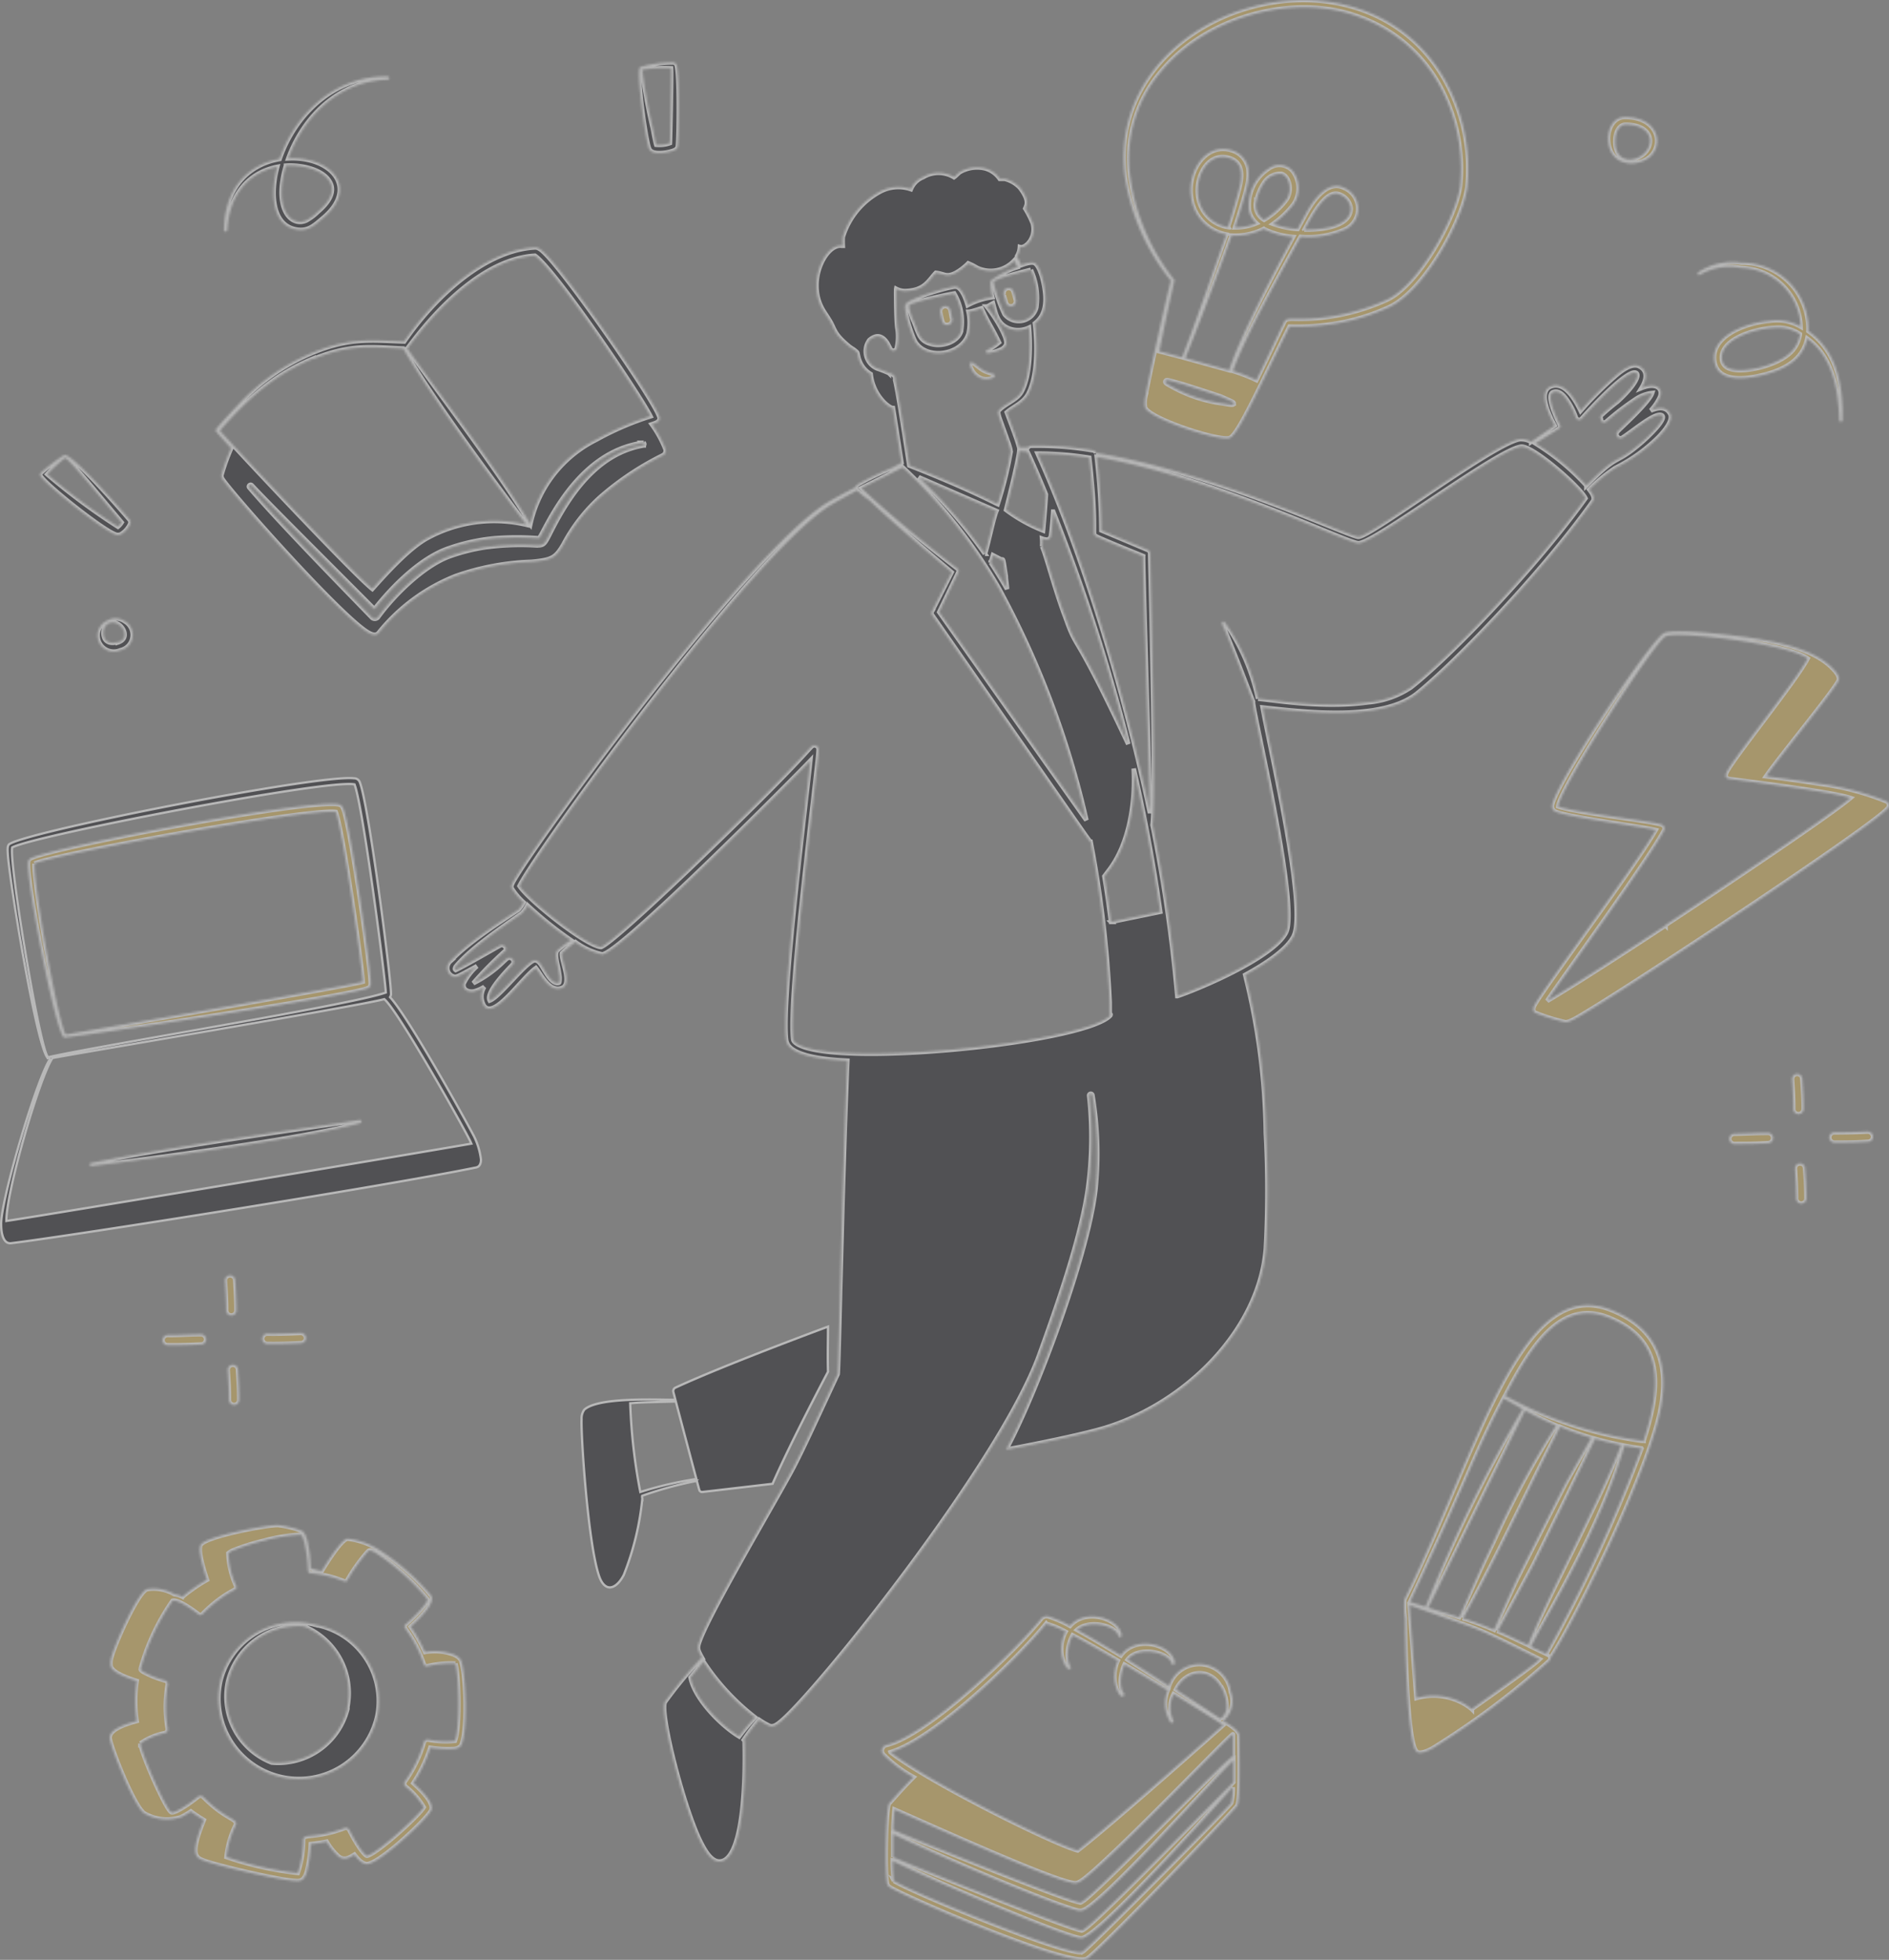
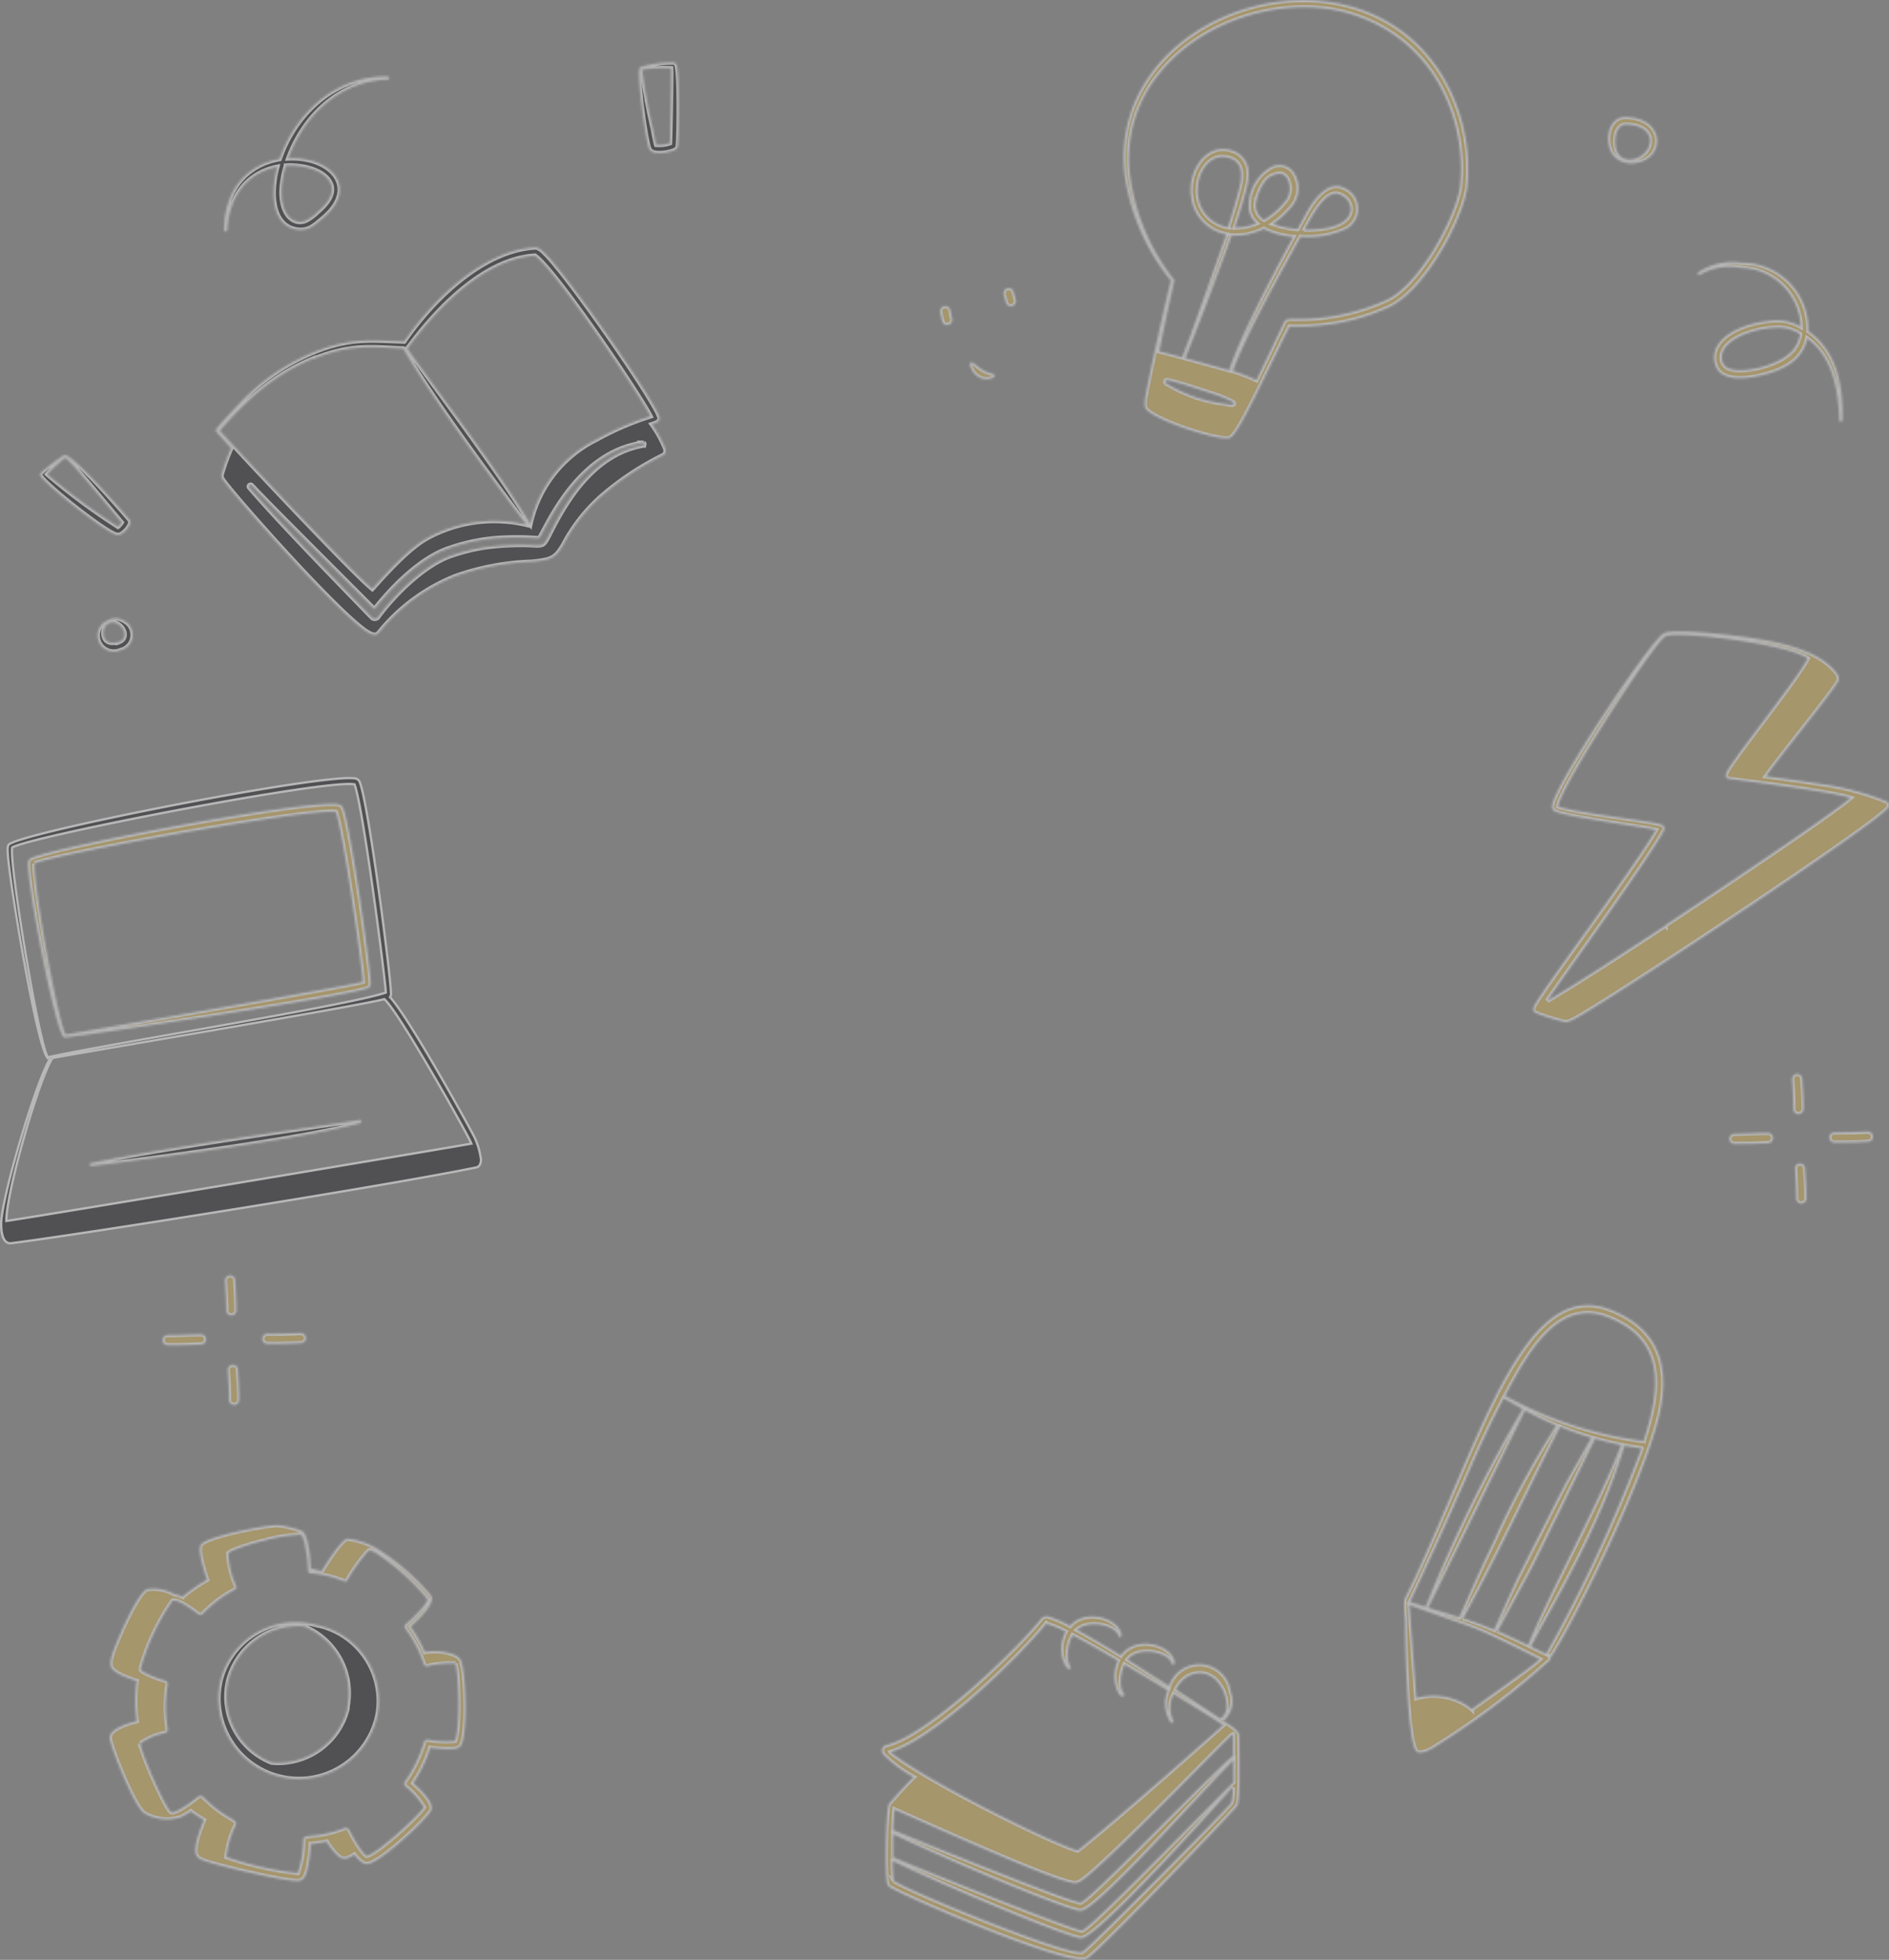
<svg xmlns="http://www.w3.org/2000/svg" width="826" height="857" fill="none">
  <rect width="100%" height="100%" fill="#808080" stroke="none" />
  <g opacity=".44">
-     <path d="m281.11 653.966-.296.104-.034.312c-.032.283.003.437.04.582l.002.01c.02.08.043.171.045.387a122.617 122.617 0 0 1-8.121 33.333c-1.826 3.51-3.985 5.279-5.847 5.422-1.787.137-3.647-1.228-4.909-4.881v-.001c-1.224-3.505-2.344-9.15-3.327-15.778-.982-6.617-1.824-14.179-2.501-21.495-1.354-14.653-2.037-28.26-1.859-31.329l.001-.029-.001-.029a6.533 6.533 0 0 1 1.187-4.151c1.41-1.313 3.977-2.28 7.275-2.963 3.301-.684 7.242-1.067 11.274-1.272 6.011-.306 12.173-.216 16.671-.149 1.541.022 2.887.042 3.965.042h.64l-.155-.621a133.589 133.589 0 0 0-.669-2.561l-.042-.152-.011-.039-.002-.006a1.703 1.703 0 0 1 .072-1.034c.128-.324.351-.601.636-.791 16.914-7.876 49.055-20.141 66.922-26.786a674.807 674.807 0 0 1-.05 6.146c-.05 4.408-.098 8.752.047 13.59l-.005.009-.151.288-.1.189-.447.849a1330.33 1330.33 0 0 0-8.329 16.108c-4.963 9.764-10.95 21.869-15.212 31.561l-30.702 3.575h-.001a1.257 1.257 0 0 1-1.356-.936l-.002-.007-.947-3.473-.123-.449-.456.09a164.534 164.534 0 0 0-23.122 6.335Zm-5.062-40.402-.476.039.017.477a247.104 247.104 0 0 0 4.294 37.79l.106.55.534-.167a161.346 161.346 0 0 1 23.431-5.442l.55-.085-.144-.538c-2.255-8.435-6.631-24.946-8.751-32.975l-.101-.384-.397.012c-3.559.108-6.202.176-8.311.23-4.884.125-6.896.177-10.752.493Z" fill="#15141C" stroke="#fff" />
    <mask id="a" fill="#fff">
      <path d="M696.482 219.247c1.128-1.579-.316-3.609-1.534-5.188a68.206 68.206 0 0 1 11.413-9.429 73.343 73.343 0 0 0 18.902-13.533c2.301-2.391 6.631-7.308 5.007-10.195-1.624-2.887-4.511-3.068-8.435-1.399a21.938 21.938 0 0 0 4.105-6.09c1.263-3.518-1.714-6.36-8.165-3.744 2.345-3.744 2.887-7.669-1.083-9.564-3.203-1.533-7.895 2.121-10.601 4.512a153.637 153.637 0 0 0-14.932 14.977c-2.842-5.955-7.353-12.812-12.992-10.647-5.639 2.166-1.263 11.865 1.624 17.143l-10.241 7.082a9.523 9.523 0 0 0-5.052-1.128c-11.639 1.985-65.096 42.676-70.509 42.676-4.151 0-63.427-28.42-114.674-36.631a1.722 1.722 0 0 0-1.398-1.173c-8.94-1.525-18-2.204-27.067-2.03a1.902 1.902 0 0 0-1.399.767h-3.789c-.902-3.654-4.24-12.09-5.413-15.338 3.067-2.661 7.308-4.015 9.518-8.3 4.06-7.94 3.88-21.744 2.752-30.586 5.098-3.879 5.233-10.105 4.06-16.465-.451-2.572-1.85-8.391-4.015-9.835-1.218-.812-3.789 0-6 .812-2.21-5.142-2.21-2.797-1.308-4.872.422-.956.665-1.98.722-3.022 2.391.722 7.353-4.06 5.639-10.376-.898-2.26-2-4.435-3.293-6.496.631-1.534 1.985-3.383-2.256-9.022a13.54 13.54 0 0 0-6.812-3.97h-2.075a11.509 11.509 0 0 0-6.225-4.511 15.024 15.024 0 0 0-11.278 1.579c-.902.676-1.624 1.579-2.526 2.21a13.04 13.04 0 0 0-13.534 0 9.49 9.49 0 0 0-3.195 2.073 9.555 9.555 0 0 0-2.128 3.16 16.822 16.822 0 0 0-13.533 1.128 33.922 33.922 0 0 0-16.241 19.804 34.533 34.533 0 0 0 0 3.834h-.496c-6.767-.992-15.383 15.068-8.481 27.563.812 1.489 1.85 2.888 2.842 4.512 2.887 4.511 1.76 5.864 8.211 11.368 1.894 1.624 2.21 1.488 3.383 2.481 1.173.992.722.496 1.398 3.022a11.61 11.61 0 0 0 5.324 7.173 20.76 20.76 0 0 0 5.368 11.819 13.903 13.903 0 0 0 3.293 2.707c.331.187.703.295 1.083.316 1.353 8.39 3.022 19.307 3.744 23.954l-4.015 2.165a129.64 129.64 0 0 0-15.293 7.353c-.387.269-.661.67-.767 1.128-4.782 2.526-9.293 4.917-11.864 6.451-35.818 21.248-137.545 161.319-138.583 167.725a1.9 1.9 0 0 0 0 1.127 29.445 29.445 0 0 0 5.278 6.271 17.446 17.446 0 0 1-2.255 3.203c-9.022 5.909-22.555 14.706-29.818 22.556a3.928 3.928 0 0 0-.356 5.5c.447.515 1.02.905 1.663 1.131 1.354.451 1.58.316 10.377-4.511a24.495 24.495 0 0 0-5.819 7.579c-.587 2.481 1.669 3.924 4.511 3.473a15.738 15.738 0 0 0 4.511-1.985 7.75 7.75 0 0 0 0 8.436c4.511 5.684 16.33-12.225 22.556-16.646 2.526 3.203 5.953 10.691 11.412 8.706 4.737-1.759-.451-12.18 0-15.202a53.043 53.043 0 0 1 5.865-4.872 31.237 31.237 0 0 0 11.683 5.368c7.444 0 85.126-78.404 91.035-84.674-2.12 19.939-12.811 105.516-10.556 122.162 1.038 7.533 19.128 8.616 26.751 9.022-2.3 54.134-3.834 136.147-4.24 137.004-11.955 25.758-15.203 32.796-19.218 40.6-7.308 13.985-38.074 65.592-41.547 77.321-.497 1.85-.542 2.571 1.398 6a188.41 188.41 0 0 0-16.149 19.443c-2.481 4.511 8.164 46.555 15.698 61.442 1.714 3.338 4.511 8.481 8.255 8.35 11.278-.411 11.233-40.921 10.917-52.244a1.44 1.44 0 0 0-.36-.947 89.674 89.674 0 0 1 6.676-8.752 33.843 33.843 0 0 0 4.511 2.617c1.534.677 3.248-.496 4.511-1.534 15.022-11.819 96.043-112.779 113.411-160.416 7.894-21.744 18.405-51.788 21.382-73.081a166.53 166.53 0 0 0 .497-40.6.722.722 0 1 1 1.443 0 154.913 154.913 0 0 1 1.308 41.096c-3.338 29.548-26.66 91.125-39.111 113.771 10.736-1.985 32.57-6.315 43.126-9.473 35.187-10.691 67.668-42.585 70.51-78.404a464.775 464.775 0 0 0 0-50.66 298.673 298.673 0 0 0-9.023-69.066c9.564-5.188 18.316-11.278 21.158-16.871 6.09-11.955-10.015-80.75-13.534-100.058 19.263 2.121 52.059 5.955 67.352-6 17.503-14.074 55.306-53.682 77.005-84.132ZM323.184 759.276c-8.12-4.917-19.488-16.601-21.202-25.758 1.85-2.346 3.789-4.512 5.594-6.948a100.565 100.565 0 0 0 22.556 24.406 91.625 91.625 0 0 0-6.948 8.3Zm358.637-571.923a1.07 1.07 0 0 0 .466-.65c.068-.269.03-.553-.105-.794-1.579-2.932-6.316-13.263-3.023-14.436 1.895-.721 3.564.452 4.962 2.031a30.653 30.653 0 0 1 4.918 9.022c.082.265.237.503.447.687a1.525 1.525 0 0 0 1.553.29c.259-.097.488-.264.661-.481 4.511-5.007 15.067-16.421 21.022-19.488 4.511-2.346 5.594 1.985-5.458 12.09a94.805 94.805 0 0 0-7.308 6.18c-.128.177-.2.39-.2.609 0 .219.072.432.2.609 0 1.173.947 2.481 2.571 1.263a118.882 118.882 0 0 1 12.405-9.518 16.24 16.24 0 0 1 7.489-2.888c-1.353 4.151-13.939 15.429-15.022 16.692a1.765 1.765 0 0 0-.582 1.198c-.027.46.123.914.424 1.262.305.349.73.565 1.188.603.463.038.917-.106 1.271-.402 5.007-3.248 13.759-10.826 16.781-9.699 3.023 1.128-5.955 9.519-8.21 11.504-12.947 11.233-9.609 4.015-24.586 19.262a103.686 103.686 0 0 0-22.24-18.405l10.376-6.541Zm-196.01 215.768a463.138 463.138 0 0 0-2.887-19.939l1.94-2.572c9.022-11.593 11.729-30.044 10.872-44.525 4.827 21.158 8.661 41.954 11.593 62.615l-21.518 4.421ZM418.73 248.659c-11.864-9.022-30.946-24.586-42.043-35.232l18.044-9.022a229.33 229.33 0 0 1 42.089 52.961 394.133 394.133 0 0 1 38.21 101.275l-64.329-90.99 8.39-17.413a1.38 1.38 0 0 0 .072-.846 1.382 1.382 0 0 0-.433-.733Zm30.496-51.156c.271.496 3.383 7.127 8.12 18.721 0 .496-.857 11.774-1.263 15.744a70.21 70.21 0 0 1-16.15-9.022c.992-3.925 5.458-21.744 5.774-25.759l3.519.316Zm-16.015 48.45c.316-.812.632-1.895.993-3.158l3.022 1.579c1.714 1.127 1.038-2.301 2.572 7.623 0 1.67.451 3.519.541 5.549-2.075-3.744-4.647-7.759-7.083-11.593h-.045Zm-2.526-3.79a223.592 223.592 0 0 0-28.962-33.473l33.969 14.752c-1.308 3.113-3.202 12.631-4.962 18.721h-.045Zm34.691 26.436c-4.511-12.316-7.985-26.075-9.699-29.684a18.739 18.739 0 0 0 0-3.383 7.595 7.595 0 0 0 2.03.451c.436.005.857-.148 1.188-.43.334-.281.552-.673.616-1.104.361-1.489.948-9.022 1.038-10.691a822.087 822.087 0 0 1 32.796 101.636c-25.488-54.224-21.563-38.525-27.924-56.795h-.045Zm37.307 86.117c-10.285-49.307-28.375-110.793-48.946-156.356 7.557.004 15.098.608 22.556 1.804 3.834 34.285.631 33.112 3.203 34.466 2.571 1.353 18.044 7.578 20.345 8.526-.226 3.473 3.022 102.809 2.887 111.56h-.045Zm-51.923-236.7a29.503 29.503 0 0 1 2.391 16.421 7.948 7.948 0 0 1-5.996 5.773 7.938 7.938 0 0 1-7.854-2.751 64.993 64.993 0 0 1-4.827-14.21c1.218-1.579 14.211-4.736 16.286-5.233Zm-62.074 45.112a50.94 50.94 0 0 0-5.052-1.985 8.16 8.16 0 0 1-4.766-5.385 8.175 8.175 0 0 1 1.337-7.066c2.842-2.391 5.414-2.255 7.759 1.308 1.489 2.752 1.444 2.978 2.121 3.248a1.5 1.5 0 0 0 .617.127 1.496 1.496 0 0 0 1.413-1.074c.669-2.823.774-5.751.315-8.616-.541-3.113-.631-16.917-.541-17.368a8.294 8.294 0 0 0 4.286.947c8.165-.316 9.789-4.511 13.037-7.939 3.744.36 4.511 2.165 8.752 0a24.972 24.972 0 0 0 5.413-4.151 26.29 26.29 0 0 1 3.744 1.895 14.03 14.03 0 0 0 16.376-3.113c.496.948.947 1.895 1.353 2.887a39.135 39.135 0 0 0-11.548 5.82c-.767.947.36 6.09.631 7.308a30.562 30.562 0 0 0-10.782 3.473c-.676-2.345-2.165-6.721-4.511-7.939a3.698 3.698 0 0 0-2.165 0c-4.06.631-18.631 5.007-20.39 7.398-1.534 1.669 2.842 14.571 4.195 16.691 5.188 8.03 20.39 5.684 23.232-3.699a21.945 21.945 0 0 0 0-9.563c1.309 0 5.233-1.399 5.684-1.534 3.113 6.992 4.015 7.398 7.624 14.932-.496.406-1.308 1.082-1.985 1.534-3.203 2.12-3.879 1.759-3.699 2.661a.766.766 0 0 0 .857.541 21.989 21.989 0 0 0 5.504-1.533 4.519 4.519 0 0 0 2.436-2.166c1.263-2.842-5.729-13.533-8.481-16.736.541 0 1.804-.902 2.752-1.399 1.263 5.053 2.12 9.023 6.992 11.008 1.41.531 2.91.773 4.414.712a11.224 11.224 0 0 0 4.338-1.073c.721 7.939.586 20.841-3.203 27.879-1.94 3.654-6.722 5.052-9.789 8.075-.903.857-.316 2.075 0 3.383 5.007 13.939 5.097 13.894 4.826 15.699a161.367 161.367 0 0 1-5.548 22.104c-1.128-.496-13.804-7.217-38.616-16.871-.767-5.098-4.872-32.3-6.18-37.307.09-1.76-.135-2.166-2.752-3.339v.226Zm31.578-18.406c-1.443 4.918-8.255 7.038-13.127 5.684-4.872-1.353-5.188-3.834-7.489-9.699a25.477 25.477 0 0 1-2.21-7.082c1.489-1.624 17.774-4.962 19.804-5.278a24.357 24.357 0 0 1 3.022 16.15v.225Zm-176.52 270.85c-1.714 1.669.586 7.127.946 11.864 0 .406 0 2.165-.27 2.301-2.481.812-4.782-2.932-6.181-5.188-1.398-2.256-2.796-5.323-5.007-4.511-4.511 2.12-14.977 16.014-19.082 17.458-2.075-3.97 9.79-15.293 10.196-15.924a1.851 1.851 0 0 0-1.714-2.797c-.812 0-1.354.721-2.618 1.849a52.222 52.222 0 0 1-13.037 9.293 160.007 160.007 0 0 1 13.94-14.12c.244-.252.415-.563.497-.902 0 0-.948-2.391-2.797-1.444-2.617 1.444-15.339 8.797-19.353 10.692-.541-.361-.226-.902 0-1.444 6.36-7.804 20.345-17.277 28.916-23.277a13.817 13.817 0 0 0 2.481-3.519 166.016 166.016 0 0 0 18.947 15.203 52.434 52.434 0 0 0-5.864 4.466Zm104.973 41.006c-.992-.631-1.714-1.218-1.849-2.03-2.481-18.405 11.323-122.703 11.097-126.808a1.805 1.805 0 0 0-1.849-1.805c-2.301 0 1.759 0-55.712 55.036-3.789 3.564-32.752 31.262-37.579 33.112-6.631-.496-31.578-20.39-35.638-26.661 7.85-15.879 103.035-146.522 135.966-166.506 2.526-1.534 6.857-3.925 11.594-6.451a39.866 39.866 0 0 0 5.278 4.195c10.466 9.925 25.037 22.285 36.089 31.578l-8.616 17.097a1.488 1.488 0 0 0 0 1.489c69.968 100.373 68.93 99.245 69.381 99.245a486.335 486.335 0 0 1 8.346 70.284c0 6.361 0 5.819.27 5.368.271-.451 0 .316 0 .316-10.916 11.91-118.958 23.007-136.778 12.541Zm249.377-149.454c-20.436 2.842-43.533-1.399-47.999-1.579a88.916 88.916 0 0 0-14.526-33.428.716.716 0 0 0-.962-.18.734.734 0 0 0-.316.424.726.726 0 0 0 .06.523c2.617 5.323 11.368 28.285 13.534 33.879-.677 2.165 20.39 89.275 14.435 101.004-5.323 10.602-36.314 23.955-47.502 27.789a675.796 675.796 0 0 0-10.827-74.795c1.534-12.992-.451-90.223-1.037-118.778a1.76 1.76 0 0 0-1.083-1.534l-20.255-8.526c-.09-10.72-.77-21.428-2.03-32.074 50.57 8.751 109.485 37.668 114.403 37.713 7.127 0 60.088-40.601 71.05-42.225 4.872-.766 25.804 17.504 28.24 22.556-21.383 29.864-58.961 69.111-76.374 82.69a39.523 39.523 0 0 1-18.811 6.541Z" />
    </mask>
-     <path d="M696.482 219.247c1.128-1.579-.316-3.609-1.534-5.188a68.206 68.206 0 0 1 11.413-9.429 73.343 73.343 0 0 0 18.902-13.533c2.301-2.391 6.631-7.308 5.007-10.195-1.624-2.887-4.511-3.068-8.435-1.399a21.938 21.938 0 0 0 4.105-6.09c1.263-3.518-1.714-6.36-8.165-3.744 2.345-3.744 2.887-7.669-1.083-9.564-3.203-1.533-7.895 2.121-10.601 4.512a153.637 153.637 0 0 0-14.932 14.977c-2.842-5.955-7.353-12.812-12.992-10.647-5.639 2.166-1.263 11.865 1.624 17.143l-10.241 7.082a9.523 9.523 0 0 0-5.052-1.128c-11.639 1.985-65.096 42.676-70.509 42.676-4.151 0-63.427-28.42-114.674-36.631a1.722 1.722 0 0 0-1.398-1.173c-8.94-1.525-18-2.204-27.067-2.03a1.902 1.902 0 0 0-1.399.767h-3.789c-.902-3.654-4.24-12.09-5.413-15.338 3.067-2.661 7.308-4.015 9.518-8.3 4.06-7.94 3.88-21.744 2.752-30.586 5.098-3.879 5.233-10.105 4.06-16.465-.451-2.572-1.85-8.391-4.015-9.835-1.218-.812-3.789 0-6 .812-2.21-5.142-2.21-2.797-1.308-4.872.422-.956.665-1.98.722-3.022 2.391.722 7.353-4.06 5.639-10.376-.898-2.26-2-4.435-3.293-6.496.631-1.534 1.985-3.383-2.256-9.022a13.54 13.54 0 0 0-6.812-3.97h-2.075a11.509 11.509 0 0 0-6.225-4.511 15.024 15.024 0 0 0-11.278 1.579c-.902.676-1.624 1.579-2.526 2.21a13.04 13.04 0 0 0-13.534 0 9.49 9.49 0 0 0-3.195 2.073 9.555 9.555 0 0 0-2.128 3.16 16.822 16.822 0 0 0-13.533 1.128 33.922 33.922 0 0 0-16.241 19.804 34.533 34.533 0 0 0 0 3.834h-.496c-6.767-.992-15.383 15.068-8.481 27.563.812 1.489 1.85 2.888 2.842 4.512 2.887 4.511 1.76 5.864 8.211 11.368 1.894 1.624 2.21 1.488 3.383 2.481 1.173.992.722.496 1.398 3.022a11.61 11.61 0 0 0 5.324 7.173 20.76 20.76 0 0 0 5.368 11.819 13.903 13.903 0 0 0 3.293 2.707c.331.187.703.295 1.083.316 1.353 8.39 3.022 19.307 3.744 23.954l-4.015 2.165a129.64 129.64 0 0 0-15.293 7.353c-.387.269-.661.67-.767 1.128-4.782 2.526-9.293 4.917-11.864 6.451-35.818 21.248-137.545 161.319-138.583 167.725a1.9 1.9 0 0 0 0 1.127 29.445 29.445 0 0 0 5.278 6.271 17.446 17.446 0 0 1-2.255 3.203c-9.022 5.909-22.555 14.706-29.818 22.556a3.928 3.928 0 0 0-.356 5.5c.447.515 1.02.905 1.663 1.131 1.354.451 1.58.316 10.377-4.511a24.495 24.495 0 0 0-5.819 7.579c-.587 2.481 1.669 3.924 4.511 3.473a15.738 15.738 0 0 0 4.511-1.985 7.75 7.75 0 0 0 0 8.436c4.511 5.684 16.33-12.225 22.556-16.646 2.526 3.203 5.953 10.691 11.412 8.706 4.737-1.759-.451-12.18 0-15.202a53.043 53.043 0 0 1 5.865-4.872 31.237 31.237 0 0 0 11.683 5.368c7.444 0 85.126-78.404 91.035-84.674-2.12 19.939-12.811 105.516-10.556 122.162 1.038 7.533 19.128 8.616 26.751 9.022-2.3 54.134-3.834 136.147-4.24 137.004-11.955 25.758-15.203 32.796-19.218 40.6-7.308 13.985-38.074 65.592-41.547 77.321-.497 1.85-.542 2.571 1.398 6a188.41 188.41 0 0 0-16.149 19.443c-2.481 4.511 8.164 46.555 15.698 61.442 1.714 3.338 4.511 8.481 8.255 8.35 11.278-.411 11.233-40.921 10.917-52.244a1.44 1.44 0 0 0-.36-.947 89.674 89.674 0 0 1 6.676-8.752 33.843 33.843 0 0 0 4.511 2.617c1.534.677 3.248-.496 4.511-1.534 15.022-11.819 96.043-112.779 113.411-160.416 7.894-21.744 18.405-51.788 21.382-73.081a166.53 166.53 0 0 0 .497-40.6.722.722 0 1 1 1.443 0 154.913 154.913 0 0 1 1.308 41.096c-3.338 29.548-26.66 91.125-39.111 113.771 10.736-1.985 32.57-6.315 43.126-9.473 35.187-10.691 67.668-42.585 70.51-78.404a464.775 464.775 0 0 0 0-50.66 298.673 298.673 0 0 0-9.023-69.066c9.564-5.188 18.316-11.278 21.158-16.871 6.09-11.955-10.015-80.75-13.534-100.058 19.263 2.121 52.059 5.955 67.352-6 17.503-14.074 55.306-53.682 77.005-84.132ZM323.184 759.276c-8.12-4.917-19.488-16.601-21.202-25.758 1.85-2.346 3.789-4.512 5.594-6.948a100.565 100.565 0 0 0 22.556 24.406 91.625 91.625 0 0 0-6.948 8.3Zm358.637-571.923a1.07 1.07 0 0 0 .466-.65c.068-.269.03-.553-.105-.794-1.579-2.932-6.316-13.263-3.023-14.436 1.895-.721 3.564.452 4.962 2.031a30.653 30.653 0 0 1 4.918 9.022c.082.265.237.503.447.687a1.525 1.525 0 0 0 1.553.29c.259-.097.488-.264.661-.481 4.511-5.007 15.067-16.421 21.022-19.488 4.511-2.346 5.594 1.985-5.458 12.09a94.805 94.805 0 0 0-7.308 6.18c-.128.177-.2.39-.2.609 0 .219.072.432.2.609 0 1.173.947 2.481 2.571 1.263a118.882 118.882 0 0 1 12.405-9.518 16.24 16.24 0 0 1 7.489-2.888c-1.353 4.151-13.939 15.429-15.022 16.692a1.765 1.765 0 0 0-.582 1.198c-.027.46.123.914.424 1.262.305.349.73.565 1.188.603.463.038.917-.106 1.271-.402 5.007-3.248 13.759-10.826 16.781-9.699 3.023 1.128-5.955 9.519-8.21 11.504-12.947 11.233-9.609 4.015-24.586 19.262a103.686 103.686 0 0 0-22.24-18.405l10.376-6.541Zm-196.01 215.768a463.138 463.138 0 0 0-2.887-19.939l1.94-2.572c9.022-11.593 11.729-30.044 10.872-44.525 4.827 21.158 8.661 41.954 11.593 62.615l-21.518 4.421ZM418.73 248.659c-11.864-9.022-30.946-24.586-42.043-35.232l18.044-9.022a229.33 229.33 0 0 1 42.089 52.961 394.133 394.133 0 0 1 38.21 101.275l-64.329-90.99 8.39-17.413a1.38 1.38 0 0 0 .072-.846 1.382 1.382 0 0 0-.433-.733Zm30.496-51.156c.271.496 3.383 7.127 8.12 18.721 0 .496-.857 11.774-1.263 15.744a70.21 70.21 0 0 1-16.15-9.022c.992-3.925 5.458-21.744 5.774-25.759l3.519.316Zm-16.015 48.45c.316-.812.632-1.895.993-3.158l3.022 1.579c1.714 1.127 1.038-2.301 2.572 7.623 0 1.67.451 3.519.541 5.549-2.075-3.744-4.647-7.759-7.083-11.593h-.045Zm-2.526-3.79a223.592 223.592 0 0 0-28.962-33.473l33.969 14.752c-1.308 3.113-3.202 12.631-4.962 18.721h-.045Zm34.691 26.436c-4.511-12.316-7.985-26.075-9.699-29.684a18.739 18.739 0 0 0 0-3.383 7.595 7.595 0 0 0 2.03.451c.436.005.857-.148 1.188-.43.334-.281.552-.673.616-1.104.361-1.489.948-9.022 1.038-10.691a822.087 822.087 0 0 1 32.796 101.636c-25.488-54.224-21.563-38.525-27.924-56.795h-.045Zm37.307 86.117c-10.285-49.307-28.375-110.793-48.946-156.356 7.557.004 15.098.608 22.556 1.804 3.834 34.285.631 33.112 3.203 34.466 2.571 1.353 18.044 7.578 20.345 8.526-.226 3.473 3.022 102.809 2.887 111.56h-.045Zm-51.923-236.7a29.503 29.503 0 0 1 2.391 16.421 7.948 7.948 0 0 1-5.996 5.773 7.938 7.938 0 0 1-7.854-2.751 64.993 64.993 0 0 1-4.827-14.21c1.218-1.579 14.211-4.736 16.286-5.233Zm-62.074 45.112a50.94 50.94 0 0 0-5.052-1.985 8.16 8.16 0 0 1-4.766-5.385 8.175 8.175 0 0 1 1.337-7.066c2.842-2.391 5.414-2.255 7.759 1.308 1.489 2.752 1.444 2.978 2.121 3.248a1.5 1.5 0 0 0 .617.127 1.496 1.496 0 0 0 1.413-1.074c.669-2.823.774-5.751.315-8.616-.541-3.113-.631-16.917-.541-17.368a8.294 8.294 0 0 0 4.286.947c8.165-.316 9.789-4.511 13.037-7.939 3.744.36 4.511 2.165 8.752 0a24.972 24.972 0 0 0 5.413-4.151 26.29 26.29 0 0 1 3.744 1.895 14.03 14.03 0 0 0 16.376-3.113c.496.948.947 1.895 1.353 2.887a39.135 39.135 0 0 0-11.548 5.82c-.767.947.36 6.09.631 7.308a30.562 30.562 0 0 0-10.782 3.473c-.676-2.345-2.165-6.721-4.511-7.939a3.698 3.698 0 0 0-2.165 0c-4.06.631-18.631 5.007-20.39 7.398-1.534 1.669 2.842 14.571 4.195 16.691 5.188 8.03 20.39 5.684 23.232-3.699a21.945 21.945 0 0 0 0-9.563c1.309 0 5.233-1.399 5.684-1.534 3.113 6.992 4.015 7.398 7.624 14.932-.496.406-1.308 1.082-1.985 1.534-3.203 2.12-3.879 1.759-3.699 2.661a.766.766 0 0 0 .857.541 21.989 21.989 0 0 0 5.504-1.533 4.519 4.519 0 0 0 2.436-2.166c1.263-2.842-5.729-13.533-8.481-16.736.541 0 1.804-.902 2.752-1.399 1.263 5.053 2.12 9.023 6.992 11.008 1.41.531 2.91.773 4.414.712a11.224 11.224 0 0 0 4.338-1.073c.721 7.939.586 20.841-3.203 27.879-1.94 3.654-6.722 5.052-9.789 8.075-.903.857-.316 2.075 0 3.383 5.007 13.939 5.097 13.894 4.826 15.699a161.367 161.367 0 0 1-5.548 22.104c-1.128-.496-13.804-7.217-38.616-16.871-.767-5.098-4.872-32.3-6.18-37.307.09-1.76-.135-2.166-2.752-3.339v.226Zm31.578-18.406c-1.443 4.918-8.255 7.038-13.127 5.684-4.872-1.353-5.188-3.834-7.489-9.699a25.477 25.477 0 0 1-2.21-7.082c1.489-1.624 17.774-4.962 19.804-5.278a24.357 24.357 0 0 1 3.022 16.15v.225Zm-176.52 270.85c-1.714 1.669.586 7.127.946 11.864 0 .406 0 2.165-.27 2.301-2.481.812-4.782-2.932-6.181-5.188-1.398-2.256-2.796-5.323-5.007-4.511-4.511 2.12-14.977 16.014-19.082 17.458-2.075-3.97 9.79-15.293 10.196-15.924a1.851 1.851 0 0 0-1.714-2.797c-.812 0-1.354.721-2.618 1.849a52.222 52.222 0 0 1-13.037 9.293 160.007 160.007 0 0 1 13.94-14.12c.244-.252.415-.563.497-.902 0 0-.948-2.391-2.797-1.444-2.617 1.444-15.339 8.797-19.353 10.692-.541-.361-.226-.902 0-1.444 6.36-7.804 20.345-17.277 28.916-23.277a13.817 13.817 0 0 0 2.481-3.519 166.016 166.016 0 0 0 18.947 15.203 52.434 52.434 0 0 0-5.864 4.466Zm104.973 41.006c-.992-.631-1.714-1.218-1.849-2.03-2.481-18.405 11.323-122.703 11.097-126.808a1.805 1.805 0 0 0-1.849-1.805c-2.301 0 1.759 0-55.712 55.036-3.789 3.564-32.752 31.262-37.579 33.112-6.631-.496-31.578-20.39-35.638-26.661 7.85-15.879 103.035-146.522 135.966-166.506 2.526-1.534 6.857-3.925 11.594-6.451a39.866 39.866 0 0 0 5.278 4.195c10.466 9.925 25.037 22.285 36.089 31.578l-8.616 17.097a1.488 1.488 0 0 0 0 1.489c69.968 100.373 68.93 99.245 69.381 99.245a486.335 486.335 0 0 1 8.346 70.284c0 6.361 0 5.819.27 5.368.271-.451 0 .316 0 .316-10.916 11.91-118.958 23.007-136.778 12.541Zm249.377-149.454c-20.436 2.842-43.533-1.399-47.999-1.579a88.916 88.916 0 0 0-14.526-33.428.716.716 0 0 0-.962-.18.734.734 0 0 0-.316.424.726.726 0 0 0 .06.523c2.617 5.323 11.368 28.285 13.534 33.879-.677 2.165 20.39 89.275 14.435 101.004-5.323 10.602-36.314 23.955-47.502 27.789a675.796 675.796 0 0 0-10.827-74.795c1.534-12.992-.451-90.223-1.037-118.778a1.76 1.76 0 0 0-1.083-1.534l-20.255-8.526c-.09-10.72-.77-21.428-2.03-32.074 50.57 8.751 109.485 37.668 114.403 37.713 7.127 0 60.088-40.601 71.05-42.225 4.872-.766 25.804 17.504 28.24 22.556-21.383 29.864-58.961 69.111-76.374 82.69a39.523 39.523 0 0 1-18.811 6.541Z" fill="#15141C" stroke="#fff" stroke-width="2" mask="url(#a)" />
    <mask id="b" fill="#fff">
      <path d="M415.618 135.7a2.294 2.294 0 0 0-3.515-1.491 2.29 2.29 0 0 0-.996 2.348c.902 4.511 1.082 5.549 3.067 5.549.376.001.744-.091 1.075-.268.331-.178.613-.435.816-.749.206-.314.331-.674.365-1.048a2.276 2.276 0 0 0-.181-1.093c-.135-.722-.541-2.842-.631-3.248Zm13.804 29.864c2.932.857 5.729-.542 5.639-1.263-.09-.722 0-.361-3.97-1.85-2.662-.992-5.594-4.511-6.631-3.97-1.038.542.541 3.429.902 3.97a7.808 7.808 0 0 0 4.06 3.113Zm82.509-42.856c-5.91 24.766-10.241 45.788-10.962 49.983a13.485 13.485 0 0 0-.271 5.594c2.391 5.098 33.292 15.158 37.217 13.173 3.925-1.985 14.12-24.947 25.984-48.63a104.23 104.23 0 0 0 21.699-1.579 92.07 92.07 0 0 0 21.834-6.902c15.247-7.038 31.939-37.172 34.194-52.33a79.483 79.483 0 0 0-9.969-47.412C593.808-31.032 482.789 4.29 491.811 77.19a95.734 95.734 0 0 0 20.12 45.518Zm27.518 53.728c0 .721-.812.631-4.511 0a61.922 61.922 0 0 1-21.609-6.902c-3.158-1.715-4.015-2.075-3.699-2.842.316-.767.992-.497 5.865.857.451 0 14.435 4.511 18.45 5.909 5.188 2.346 5.504 2.346 5.504 2.978Zm-.812-73.397c4.815.25 9.616-.744 13.939-2.887a35.813 35.813 0 0 0 12.812 3.474c-7.579 14.12-22.962 42.901-27.924 58.239l-19.127-5.278c4.511-11.098 14.48-37.082 20.21-53.548h.09Zm-1.579-3.744a15.562 15.562 0 0 1-13.128-13.534c-1.263-9.022 4.512-19.127 13.218-16.736 5.459 1.489 6.135 5.82 5.188 11.278-.812 3.97-3.744 13.94-5.368 18.812l.09.18Zm12.27-10.827a21.007 21.007 0 0 1 3.248-8.255 8.39 8.39 0 0 1 7.85-4.15c3.338.992 4.781 7.308 2.03 11.278a34.434 34.434 0 0 1-9.699 8.751 7.339 7.339 0 0 1-2.956-3.26 7.358 7.358 0 0 1-.563-4.364h.09Zm-41.457-57.336c20.21-24.315 58.239-33.97 85.712-23.955a65.057 65.057 0 0 1 35.322 29.188 75.823 75.823 0 0 1 9.518 45.111c-2.075 14.03-18.044 43.172-32.074 49.623a92.425 92.425 0 0 1-40.916 8.3c-1.534 0-3.158 0-3.744 1.083-2.662 5.413-7.534 15.879-12.316 25.713a68.683 68.683 0 0 0-10.24-3.969c5.233-14.977 21.744-44.39 29.593-58.645 6.8.582 13.639-.598 19.849-3.429a9.981 9.981 0 0 0 5.316-9.295 9.975 9.975 0 0 0-6.173-8.75c-6.992-3.428-13.263 4.782-16.917 11.684a448.156 448.156 0 0 0-3.383 6.316 39.56 39.56 0 0 1-10.691-2.21 41.247 41.247 0 0 0 9.022-8.662 12.504 12.504 0 0 0 2.071-7.289 12.506 12.506 0 0 0-2.522-7.147 7.717 7.717 0 0 0-10.105-1.398 19.262 19.262 0 0 0-7.294 8.098 19.297 19.297 0 0 0-1.729 10.759 10.374 10.374 0 0 0 3.203 5.368 23.718 23.718 0 0 1-9.338 1.804c1.805-5.323 4.737-14.931 5.504-18.856.481-2.238.586-4.54.316-6.812a10.292 10.292 0 0 0-7.624-8.165c-10.962-3.113-19.037 9.022-17.458 20.345a18.973 18.973 0 0 0 4.966 10.854 18.982 18.982 0 0 0 10.462 5.747c-5.775 16.24-14.797 42.45-19.308 53.638l-9.924-2.572c6.36-31.939 7.127-31.172 6.225-31.578a92.866 92.866 0 0 1-18.992-45.111 58.648 58.648 0 0 1 13.669-45.788Zm62.614 69.246c3.158-5.73 9.474-18.27 15.609-15.203a7.264 7.264 0 0 1 4.511 6c-.09 7.94-12.451 9.338-20.3 9.203h.18Zm172.687 19.894a25.76 25.76 0 0 1 18.045-3.068 26.618 26.618 0 0 1 18.146 7.595 26.587 26.587 0 0 1 7.969 17.984 20.556 20.556 0 0 0-13.529-2.527c-11.323.993-26.12 7.128-24.135 18.045 1.624 9.022 13.534 7.804 22.556 5.368s16.191-6.857 18.045-15.563c10.958 7.984 13.533 21.969 13.984 35.638 0 .191.074.375.213.51a.719.719 0 0 0 1.231-.51c.311-15.293-2.436-30.27-14.936-38.977a28.981 28.981 0 0 0-8.276-21.241 28.983 28.983 0 0 0-9.656-6.496 28.937 28.937 0 0 0-11.432-2.171 27.06 27.06 0 0 0-18.044 3.699c-1.669.812-.903 2.03-.181 1.714Zm41.142 32.345c-5.098 6.676-19.533 10.15-26.21 9.022-2.481-.406-4.511-1.443-5.052-4.015-1.624-9.022 13.939-13.939 23.232-14.255 3.782-.29 7.554.677 10.737 2.752a14.194 14.194 0 0 1-2.707 6.496Zm-61.803-85.08c4.827-5.955 1.579-16.33-11.909-16.376-5.233 0-7.759 5.323-7.399 10.42.812 12.136 14.481 11.775 19.308 5.956Zm-16.15-6.18c0-2.978 1.399-6.858 4.511-6.812 7.263 0 10.602 3.383 10.602 7.127-.181 8.526-15.699 12.947-15.113-.316Zm-1.849 511.428c-39.653-15.834-58.059 60.81-90.449 126.673a39.062 39.062 0 0 0 .271 8.301c0 6.902.767 52.6 4.782 57.788 1.082 2.075 5.639 0 7.759-1.309a353.659 353.659 0 0 0 50.705-38.074 1.49 1.49 0 0 0 .361-1.128c8.391-11.954 39.833-74.208 47.457-105.425 5.323-22.105.045-38.57-20.886-46.826Zm14.165 57.292a170.053 170.053 0 0 1-60.495-19.759c10.556-19.984 23.594-42.766 45.112-34.195 23.954 9.519 23.458 29.233 15.383 53.818v.136Zm-75.066 117.29a23.644 23.644 0 0 0-4.511-2.978 27.062 27.062 0 0 0-19.714-1.894c-.451-5.369-3.022-40.285-3.022-40.601 33.788 12.361 23.368 6.992 56.84 23.639-3.518 3.338-16.736 12.586-29.593 21.743v.091Zm23.278-130.553a151.248 151.248 0 0 0 13.533 6.541 394.1 394.1 0 0 0-27.337 50.796c-7.579 15.834-7.308 15.744-15.023 33.021-4.511-1.443-9.022-2.797-13.533-4.15 4.872-9.699 39.518-80.614 42.36-86.298v.09Zm-27.067 90.809c14.661-26.3 29.593-59.005 42.405-83.681 4.511 1.894 9.022 3.428 13.533 4.781-2.391 4.511-9.383 16.511-11.233 19.985-1.849 3.473-20.39 40.014-21.698 42.811-2.075 4.511-7.759 17.097-9.519 21.112-4.601-2.03-9.022-3.564-13.669-5.098l.181.09Zm15.112 5.594c2.752-5.007 14.075-26.029 15.473-28.736 2.121-4.195 25.759-52.51 27.067-55.307 4.151 1.173 8.526 2.166 11.323 2.707-8.255 22.556-32.029 65.998-40.6 87.426-7.804-3.654-9.564-4.556-13.443-6.18l.18.09Zm2.752-101.591 8.075 4.511a643.614 643.614 0 0 0-42.405 86.434l-6.767-2.075c26.21-55.848 27.428-63.156 40.917-88.96l.18.09Zm18.586 111.606-6.812-3.248c7.353-14.436 30.36-51.472 40.871-87.787 2.526.451 5.008.857 7.398 1.173a654.105 654.105 0 0 1-41.638 89.772l.181.09Zm-141.334 29.277a11.146 11.146 0 0 0 3.293-12.586 13.941 13.941 0 0 0-4.087-8.277 13.92 13.92 0 0 0-8.364-3.906c-3.15-.316-6.316.45-8.97 2.173a13.93 13.93 0 0 0-5.646 7.303c-5.774-3.744-12.045-7.714-18.045-11.503 4.511-6 17.774-3.338 19.128 1.579a.73.73 0 1 0 1.443-.226c-.677-7.849-17.007-12.45-23.593-3.202-5.82-3.564-13.037-7.895-19.082-11.188 5.187-4.511 16.781-1.985 18.044 2.707.06.161.173.293.323.379a.713.713 0 0 0 .489.079.73.73 0 0 0 .587-.729c-.587-7.308-15.699-12.225-22.556-4.195a51.234 51.234 0 0 0-9.022-3.97 3.2 3.2 0 0 0-3.429.631c-11.413 14.21-49.893 51.112-67.667 55.397a2.58 2.58 0 0 0-2.011 1.605 2.563 2.563 0 0 0 .387 2.545 56.055 56.055 0 0 0 13.263 9.97c-4.511 4.511-8.03 8.571-10.647 11.504-1.353 1.443-2.075 29.051-.902 35.145a2.59 2.59 0 0 0 1.083 1.444c5.684 3.88 78.9 35.548 86.388 31.307 5.008-2.846 64.78-65.055 65.728-66.949 1.443-2.978.947-22.827.857-30.766-.361-2.391-4.827-4.962-6.992-6.271Zm-144.357 59.597v-10.064c18.721 9.022 61.577 27.427 77.817 32.57 4.15 1.354 4.511 1.173 6.677 0 12.405-7.939 56.209-57.291 64.238-64.825v9.518c-24.36 24.41-65.727 67.176-66.494 64.74-4.466-.271-78.359-30.135-82.238-31.939Zm143.229-74.799a18.074 18.074 0 0 1 2.526 9.022 6.573 6.573 0 0 1-2.662 5.188c-3.789-2.526-10.962-7.218-19.443-12.722 4.647-9.157 14.977-9.293 19.398-1.488h.181Zm-144.357 28.871c19.218-5.684 55.713-40.871 67.983-56.119a39.326 39.326 0 0 1 8.481 3.474c-4.511 8.391.316 17.593 2.03 16.285.947-.722-.767-.992-1.038-5.413a18.542 18.542 0 0 1 2.121-9.293c6.225 3.248 13.533 7.488 19.713 11.052-3.789 8.436.767 16.782 2.346 15.564 1.579-1.218-.722-.948-.992-5.369a18.984 18.984 0 0 1 1.624-8.435c6.361 3.744 12.857 7.623 18.811 11.277a15.197 15.197 0 0 0-1.064 7.102 15.187 15.187 0 0 0 2.327 6.793.78.78 0 0 0 .219.192.776.776 0 0 0 .27.09.765.765 0 0 0 .29-.019.765.765 0 0 0 .259-.128.692.692 0 0 0 .188-.218.73.73 0 0 0-.053-.819 13.24 13.24 0 0 1-1.173-5.711 13.168 13.168 0 0 1 1.399-5.658c10.511 6.406 18.992 11.775 21.608 13.534-.496.451-47.547 42.314-63.562 54.769-10.511-2.756-65.682-30.138-81.787-42.95Zm1.714 25.127c20.436 9.022 66.856 29.954 77.547 31.988 1.85.361 2.571.492 6.09-2.304 15.022-12.041 63.878-63.157 64.329-62.615.022.135.022.27 0 .406v9.022c-10.06 8.075-65.998 66.81-66.9 64.013-4.512 0-77.818-29.905-81.562-31.578-.09-1.894.316-6.947.496-8.932Zm82.148 62.164c-4.511 2.575-73.216-25.353-82.418-31.037a69.69 69.69 0 0 1-.497-8.661c19.759 9.744 77.231 34.014 82.509 33.792 7.714-.41 62.254-61.807 66.134-66.092a29.43 29.43 0 0 1-.677 6.857c-.767 1.488-62.073 63.476-65.051 65.141ZM99.565 599.175c.316 4.827.541 9.023.541 12.947 0 .598.238 1.173.661 1.594a2.247 2.247 0 0 0 3.189 0c.424-.421.662-.996.662-1.594 0-4.195-.226-8.345-.542-13.262a2.268 2.268 0 0 0-.772-1.549 2.255 2.255 0 0 0-1.642-.549 2.257 2.257 0 0 0-2.097 2.413Zm687.365-90.448a2.343 2.343 0 0 0-.853.222 2.16 2.16 0 0 0-.689.537 2.153 2.153 0 0 0-.434.76 2.244 2.244 0 0 0-.099.872c.271 4.15.542 8.616.542 12.947 0 .598.237 1.173.664 1.593a2.23 2.23 0 0 0 1.591.662 2.23 2.23 0 0 0 1.591-.662c.427-.42.665-.995.665-1.593 0-4.511-.271-9.023-.591-13.263a2.221 2.221 0 0 0-.754-1.541 2.168 2.168 0 0 0-.763-.432 2.186 2.186 0 0 0-.87-.102ZM87.881 587.943c.598 0 1.172-.237 1.595-.662a2.25 2.25 0 0 0 0-3.188 2.247 2.247 0 0 0-1.595-.662c-5.458 0-10.015.406-14.526.316a2.302 2.302 0 0 0-2.3 2.256c0 .598.237 1.173.66 1.593.423.425.996.662 1.595.662 4.647.091 9.744-.09 14.571-.315Zm685.065-92.569c-5.414 0-9.97.316-14.526.361-.598 0-1.173.237-1.594.662a2.24 2.24 0 0 0-.662 1.593c0 .598.237 1.173.662 1.594.421.425.996.662 1.594.662 4.872 0 9.924 0 14.796-.361a2.273 2.273 0 0 0 1.556-.755 2.282 2.282 0 0 0 .565-1.636 2.253 2.253 0 0 0-2.391-2.12Zm-674.599 64.69c.27 4.15.541 8.616.541 12.947.012.594.253 1.161.674 1.583.42.421.987.661 1.582.672.598 0 1.172-.237 1.594-.662.424-.42.661-.995.661-1.593 0-4.511-.27-9.023-.541-13.263a2.259 2.259 0 0 0-2.414-2.097 2.262 2.262 0 0 0-1.548.77 2.268 2.268 0 0 0-.549 1.643Zm690.339-75.111c0-4.511-.271-9.022-.583-13.263a2.263 2.263 0 0 0-2.411-2.097 2.262 2.262 0 0 0-2.1 2.413c.271 4.15.541 8.616.541 12.947 0 .598.238 1.173.665 1.594a2.23 2.23 0 0 0 1.591.662c.599 0 1.181-.237 1.608-.658.434-.421.68-.997.689-1.598ZM131.639 587.356a2.252 2.252 0 0 0 1.569-.725 2.254 2.254 0 0 0 .597-1.621 2.359 2.359 0 0 0-.748-1.545 2.37 2.37 0 0 0-1.598-.62c-5.459.226-10.015.406-14.571.316-.599 0-1.172.237-1.595.662a2.25 2.25 0 0 0 0 3.187c.423.425.996.662 1.595.662 4.827.09 9.879-.09 14.751-.316Zm685.065-92.569c-4.511.226-9.523.361-14.526.361a2.303 2.303 0 0 0-.878.143 2.336 2.336 0 0 0-.746.47 2.265 2.265 0 0 0-.681 1.598c0 .601.238 1.18.665 1.612.418.429.992.677 1.591.688 5.143 0 9.293 0 14.755-.36.296-.012.583-.083.853-.207.271-.124.517-.301.714-.518.205-.219.361-.47.459-.753.107-.278.148-.571.14-.868a2.392 2.392 0 0 0-.763-1.53 2.349 2.349 0 0 0-1.583-.636ZM27.973 453.691c.586.451 127.801-18.406 133.259-21.744a2.218 2.218 0 0 0 .903-1.94c0-5.819-7.624-60.449-11.278-74.073-.451-1.669-.902-3.338-1.94-3.924-6.902-4.151-128.523 18.766-135.786 23.458a1.647 1.647 0 0 0-.499.458 1.636 1.636 0 0 0-.268.624c-1.534 5.459 11.684 74.434 15.609 77.141Zm-12.857-76.058c8.662-3.925 119.05-24.135 131.681-22.556 3.067 7.895 11.278 65.728 11.819 74.209-6.271 1.849-128.929 22.916-129.38 23.006-.451.091-.496.632-1.444-2.21-3.97-11.909-12.902-62.254-12.676-72.449Z" />
    </mask>
    <path d="M415.618 135.7a2.294 2.294 0 0 0-3.515-1.491 2.29 2.29 0 0 0-.996 2.348c.902 4.511 1.082 5.549 3.067 5.549.376.001.744-.091 1.075-.268.331-.178.613-.435.816-.749.206-.314.331-.674.365-1.048a2.276 2.276 0 0 0-.181-1.093c-.135-.722-.541-2.842-.631-3.248Zm13.804 29.864c2.932.857 5.729-.542 5.639-1.263-.09-.722 0-.361-3.97-1.85-2.662-.992-5.594-4.511-6.631-3.97-1.038.542.541 3.429.902 3.97a7.808 7.808 0 0 0 4.06 3.113Zm82.509-42.856c-5.91 24.766-10.241 45.788-10.962 49.983a13.485 13.485 0 0 0-.271 5.594c2.391 5.098 33.292 15.158 37.217 13.173 3.925-1.985 14.12-24.947 25.984-48.63a104.23 104.23 0 0 0 21.699-1.579 92.07 92.07 0 0 0 21.834-6.902c15.247-7.038 31.939-37.172 34.194-52.33a79.483 79.483 0 0 0-9.969-47.412C593.808-31.032 482.789 4.29 491.811 77.19a95.734 95.734 0 0 0 20.12 45.518Zm27.518 53.728c0 .721-.812.631-4.511 0a61.922 61.922 0 0 1-21.609-6.902c-3.158-1.715-4.015-2.075-3.699-2.842.316-.767.992-.497 5.865.857.451 0 14.435 4.511 18.45 5.909 5.188 2.346 5.504 2.346 5.504 2.978Zm-.812-73.397c4.815.25 9.616-.744 13.939-2.887a35.813 35.813 0 0 0 12.812 3.474c-7.579 14.12-22.962 42.901-27.924 58.239l-19.127-5.278c4.511-11.098 14.48-37.082 20.21-53.548h.09Zm-1.579-3.744a15.562 15.562 0 0 1-13.128-13.534c-1.263-9.022 4.512-19.127 13.218-16.736 5.459 1.489 6.135 5.82 5.188 11.278-.812 3.97-3.744 13.94-5.368 18.812l.09.18Zm12.27-10.827a21.007 21.007 0 0 1 3.248-8.255 8.39 8.39 0 0 1 7.85-4.15c3.338.992 4.781 7.308 2.03 11.278a34.434 34.434 0 0 1-9.699 8.751 7.339 7.339 0 0 1-2.956-3.26 7.358 7.358 0 0 1-.563-4.364h.09Zm-41.457-57.336c20.21-24.315 58.239-33.97 85.712-23.955a65.057 65.057 0 0 1 35.322 29.188 75.823 75.823 0 0 1 9.518 45.111c-2.075 14.03-18.044 43.172-32.074 49.623a92.425 92.425 0 0 1-40.916 8.3c-1.534 0-3.158 0-3.744 1.083-2.662 5.413-7.534 15.879-12.316 25.713a68.683 68.683 0 0 0-10.24-3.969c5.233-14.977 21.744-44.39 29.593-58.645 6.8.582 13.639-.598 19.849-3.429a9.981 9.981 0 0 0 5.316-9.295 9.975 9.975 0 0 0-6.173-8.75c-6.992-3.428-13.263 4.782-16.917 11.684a448.156 448.156 0 0 0-3.383 6.316 39.56 39.56 0 0 1-10.691-2.21 41.247 41.247 0 0 0 9.022-8.662 12.504 12.504 0 0 0 2.071-7.289 12.506 12.506 0 0 0-2.522-7.147 7.717 7.717 0 0 0-10.105-1.398 19.262 19.262 0 0 0-7.294 8.098 19.297 19.297 0 0 0-1.729 10.759 10.374 10.374 0 0 0 3.203 5.368 23.718 23.718 0 0 1-9.338 1.804c1.805-5.323 4.737-14.931 5.504-18.856.481-2.238.586-4.54.316-6.812a10.292 10.292 0 0 0-7.624-8.165c-10.962-3.113-19.037 9.022-17.458 20.345a18.973 18.973 0 0 0 4.966 10.854 18.982 18.982 0 0 0 10.462 5.747c-5.775 16.24-14.797 42.45-19.308 53.638l-9.924-2.572c6.36-31.939 7.127-31.172 6.225-31.578a92.866 92.866 0 0 1-18.992-45.111 58.648 58.648 0 0 1 13.669-45.788Zm62.614 69.246c3.158-5.73 9.474-18.27 15.609-15.203a7.264 7.264 0 0 1 4.511 6c-.09 7.94-12.451 9.338-20.3 9.203h.18Zm172.687 19.894a25.76 25.76 0 0 1 18.045-3.068 26.618 26.618 0 0 1 18.146 7.595 26.587 26.587 0 0 1 7.969 17.984 20.556 20.556 0 0 0-13.529-2.527c-11.323.993-26.12 7.128-24.135 18.045 1.624 9.022 13.534 7.804 22.556 5.368s16.191-6.857 18.045-15.563c10.958 7.984 13.533 21.969 13.984 35.638 0 .191.074.375.213.51a.719.719 0 0 0 1.231-.51c.311-15.293-2.436-30.27-14.936-38.977a28.981 28.981 0 0 0-8.276-21.241 28.983 28.983 0 0 0-9.656-6.496 28.937 28.937 0 0 0-11.432-2.171 27.06 27.06 0 0 0-18.044 3.699c-1.669.812-.903 2.03-.181 1.714Zm41.142 32.345c-5.098 6.676-19.533 10.15-26.21 9.022-2.481-.406-4.511-1.443-5.052-4.015-1.624-9.022 13.939-13.939 23.232-14.255 3.782-.29 7.554.677 10.737 2.752a14.194 14.194 0 0 1-2.707 6.496Zm-61.803-85.08c4.827-5.955 1.579-16.33-11.909-16.376-5.233 0-7.759 5.323-7.399 10.42.812 12.136 14.481 11.775 19.308 5.956Zm-16.15-6.18c0-2.978 1.399-6.858 4.511-6.812 7.263 0 10.602 3.383 10.602 7.127-.181 8.526-15.699 12.947-15.113-.316Zm-1.849 511.428c-39.653-15.834-58.059 60.81-90.449 126.673a39.062 39.062 0 0 0 .271 8.301c0 6.902.767 52.6 4.782 57.788 1.082 2.075 5.639 0 7.759-1.309a353.659 353.659 0 0 0 50.705-38.074 1.49 1.49 0 0 0 .361-1.128c8.391-11.954 39.833-74.208 47.457-105.425 5.323-22.105.045-38.57-20.886-46.826Zm14.165 57.292a170.053 170.053 0 0 1-60.495-19.759c10.556-19.984 23.594-42.766 45.112-34.195 23.954 9.519 23.458 29.233 15.383 53.818v.136Zm-75.066 117.29a23.644 23.644 0 0 0-4.511-2.978 27.062 27.062 0 0 0-19.714-1.894c-.451-5.369-3.022-40.285-3.022-40.601 33.788 12.361 23.368 6.992 56.84 23.639-3.518 3.338-16.736 12.586-29.593 21.743v.091Zm23.278-130.553a151.248 151.248 0 0 0 13.533 6.541 394.1 394.1 0 0 0-27.337 50.796c-7.579 15.834-7.308 15.744-15.023 33.021-4.511-1.443-9.022-2.797-13.533-4.15 4.872-9.699 39.518-80.614 42.36-86.298v.09Zm-27.067 90.809c14.661-26.3 29.593-59.005 42.405-83.681 4.511 1.894 9.022 3.428 13.533 4.781-2.391 4.511-9.383 16.511-11.233 19.985-1.849 3.473-20.39 40.014-21.698 42.811-2.075 4.511-7.759 17.097-9.519 21.112-4.601-2.03-9.022-3.564-13.669-5.098l.181.09Zm15.112 5.594c2.752-5.007 14.075-26.029 15.473-28.736 2.121-4.195 25.759-52.51 27.067-55.307 4.151 1.173 8.526 2.166 11.323 2.707-8.255 22.556-32.029 65.998-40.6 87.426-7.804-3.654-9.564-4.556-13.443-6.18l.18.09Zm2.752-101.591 8.075 4.511a643.614 643.614 0 0 0-42.405 86.434l-6.767-2.075c26.21-55.848 27.428-63.156 40.917-88.96l.18.09Zm18.586 111.606-6.812-3.248c7.353-14.436 30.36-51.472 40.871-87.787 2.526.451 5.008.857 7.398 1.173a654.105 654.105 0 0 1-41.638 89.772l.181.09Zm-141.334 29.277a11.146 11.146 0 0 0 3.293-12.586 13.941 13.941 0 0 0-4.087-8.277 13.92 13.92 0 0 0-8.364-3.906c-3.15-.316-6.316.45-8.97 2.173a13.93 13.93 0 0 0-5.646 7.303c-5.774-3.744-12.045-7.714-18.045-11.503 4.511-6 17.774-3.338 19.128 1.579a.73.73 0 1 0 1.443-.226c-.677-7.849-17.007-12.45-23.593-3.202-5.82-3.564-13.037-7.895-19.082-11.188 5.187-4.511 16.781-1.985 18.044 2.707.06.161.173.293.323.379a.713.713 0 0 0 .489.079.73.73 0 0 0 .587-.729c-.587-7.308-15.699-12.225-22.556-4.195a51.234 51.234 0 0 0-9.022-3.97 3.2 3.2 0 0 0-3.429.631c-11.413 14.21-49.893 51.112-67.667 55.397a2.58 2.58 0 0 0-2.011 1.605 2.563 2.563 0 0 0 .387 2.545 56.055 56.055 0 0 0 13.263 9.97c-4.511 4.511-8.03 8.571-10.647 11.504-1.353 1.443-2.075 29.051-.902 35.145a2.59 2.59 0 0 0 1.083 1.444c5.684 3.88 78.9 35.548 86.388 31.307 5.008-2.846 64.78-65.055 65.728-66.949 1.443-2.978.947-22.827.857-30.766-.361-2.391-4.827-4.962-6.992-6.271Zm-144.357 59.597v-10.064c18.721 9.022 61.577 27.427 77.817 32.57 4.15 1.354 4.511 1.173 6.677 0 12.405-7.939 56.209-57.291 64.238-64.825v9.518c-24.36 24.41-65.727 67.176-66.494 64.74-4.466-.271-78.359-30.135-82.238-31.939Zm143.229-74.799a18.074 18.074 0 0 1 2.526 9.022 6.573 6.573 0 0 1-2.662 5.188c-3.789-2.526-10.962-7.218-19.443-12.722 4.647-9.157 14.977-9.293 19.398-1.488h.181Zm-144.357 28.871c19.218-5.684 55.713-40.871 67.983-56.119a39.326 39.326 0 0 1 8.481 3.474c-4.511 8.391.316 17.593 2.03 16.285.947-.722-.767-.992-1.038-5.413a18.542 18.542 0 0 1 2.121-9.293c6.225 3.248 13.533 7.488 19.713 11.052-3.789 8.436.767 16.782 2.346 15.564 1.579-1.218-.722-.948-.992-5.369a18.984 18.984 0 0 1 1.624-8.435c6.361 3.744 12.857 7.623 18.811 11.277a15.197 15.197 0 0 0-1.064 7.102 15.187 15.187 0 0 0 2.327 6.793.78.78 0 0 0 .219.192.776.776 0 0 0 .27.09.765.765 0 0 0 .29-.019.765.765 0 0 0 .259-.128.692.692 0 0 0 .188-.218.73.73 0 0 0-.053-.819 13.24 13.24 0 0 1-1.173-5.711 13.168 13.168 0 0 1 1.399-5.658c10.511 6.406 18.992 11.775 21.608 13.534-.496.451-47.547 42.314-63.562 54.769-10.511-2.756-65.682-30.138-81.787-42.95Zm1.714 25.127c20.436 9.022 66.856 29.954 77.547 31.988 1.85.361 2.571.492 6.09-2.304 15.022-12.041 63.878-63.157 64.329-62.615.022.135.022.27 0 .406v9.022c-10.06 8.075-65.998 66.81-66.9 64.013-4.512 0-77.818-29.905-81.562-31.578-.09-1.894.316-6.947.496-8.932Zm82.148 62.164c-4.511 2.575-73.216-25.353-82.418-31.037a69.69 69.69 0 0 1-.497-8.661c19.759 9.744 77.231 34.014 82.509 33.792 7.714-.41 62.254-61.807 66.134-66.092a29.43 29.43 0 0 1-.677 6.857c-.767 1.488-62.073 63.476-65.051 65.141ZM99.565 599.175c.316 4.827.541 9.023.541 12.947 0 .598.238 1.173.661 1.594a2.247 2.247 0 0 0 3.189 0c.424-.421.662-.996.662-1.594 0-4.195-.226-8.345-.542-13.262a2.268 2.268 0 0 0-.772-1.549 2.255 2.255 0 0 0-1.642-.549 2.257 2.257 0 0 0-2.097 2.413Zm687.365-90.448a2.343 2.343 0 0 0-.853.222 2.16 2.16 0 0 0-.689.537 2.153 2.153 0 0 0-.434.76 2.244 2.244 0 0 0-.099.872c.271 4.15.542 8.616.542 12.947 0 .598.237 1.173.664 1.593a2.23 2.23 0 0 0 1.591.662 2.23 2.23 0 0 0 1.591-.662c.427-.42.665-.995.665-1.593 0-4.511-.271-9.023-.591-13.263a2.221 2.221 0 0 0-.754-1.541 2.168 2.168 0 0 0-.763-.432 2.186 2.186 0 0 0-.87-.102ZM87.881 587.943c.598 0 1.172-.237 1.595-.662a2.25 2.25 0 0 0 0-3.188 2.247 2.247 0 0 0-1.595-.662c-5.458 0-10.015.406-14.526.316a2.302 2.302 0 0 0-2.3 2.256c0 .598.237 1.173.66 1.593.423.425.996.662 1.595.662 4.647.091 9.744-.09 14.571-.315Zm685.065-92.569c-5.414 0-9.97.316-14.526.361-.598 0-1.173.237-1.594.662a2.24 2.24 0 0 0-.662 1.593c0 .598.237 1.173.662 1.594.421.425.996.662 1.594.662 4.872 0 9.924 0 14.796-.361a2.273 2.273 0 0 0 1.556-.755 2.282 2.282 0 0 0 .565-1.636 2.253 2.253 0 0 0-2.391-2.12Zm-674.599 64.69c.27 4.15.541 8.616.541 12.947.012.594.253 1.161.674 1.583.42.421.987.661 1.582.672.598 0 1.172-.237 1.594-.662.424-.42.661-.995.661-1.593 0-4.511-.27-9.023-.541-13.263a2.259 2.259 0 0 0-2.414-2.097 2.262 2.262 0 0 0-1.548.77 2.268 2.268 0 0 0-.549 1.643Zm690.339-75.111c0-4.511-.271-9.022-.583-13.263a2.263 2.263 0 0 0-2.411-2.097 2.262 2.262 0 0 0-2.1 2.413c.271 4.15.541 8.616.541 12.947 0 .598.238 1.173.665 1.594a2.23 2.23 0 0 0 1.591.662c.599 0 1.181-.237 1.608-.658.434-.421.68-.997.689-1.598ZM131.639 587.356a2.252 2.252 0 0 0 1.569-.725 2.254 2.254 0 0 0 .597-1.621 2.359 2.359 0 0 0-.748-1.545 2.37 2.37 0 0 0-1.598-.62c-5.459.226-10.015.406-14.571.316-.599 0-1.172.237-1.595.662a2.25 2.25 0 0 0 0 3.187c.423.425.996.662 1.595.662 4.827.09 9.879-.09 14.751-.316Zm685.065-92.569c-4.511.226-9.523.361-14.526.361a2.303 2.303 0 0 0-.878.143 2.336 2.336 0 0 0-.746.47 2.265 2.265 0 0 0-.681 1.598c0 .601.238 1.18.665 1.612.418.429.992.677 1.591.688 5.143 0 9.293 0 14.755-.36.296-.012.583-.083.853-.207.271-.124.517-.301.714-.518.205-.219.361-.47.459-.753.107-.278.148-.571.14-.868a2.392 2.392 0 0 0-.763-1.53 2.349 2.349 0 0 0-1.583-.636ZM27.973 453.691c.586.451 127.801-18.406 133.259-21.744a2.218 2.218 0 0 0 .903-1.94c0-5.819-7.624-60.449-11.278-74.073-.451-1.669-.902-3.338-1.94-3.924-6.902-4.151-128.523 18.766-135.786 23.458a1.647 1.647 0 0 0-.499.458 1.636 1.636 0 0 0-.268.624c-1.534 5.459 11.684 74.434 15.609 77.141Zm-12.857-76.058c8.662-3.925 119.05-24.135 131.681-22.556 3.067 7.895 11.278 65.728 11.819 74.209-6.271 1.849-128.929 22.916-129.38 23.006-.451.091-.496.632-1.444-2.21-3.97-11.909-12.902-62.254-12.676-72.449Z" fill="#D6B153" stroke="#fff" stroke-width="2" mask="url(#b)" />
    <path d="m170.717 435.725-.167.309.235.262c1.942 2.164 4.829 6.338 8.167 11.575 3.331 5.227 7.093 11.483 10.782 17.79 7.378 12.614 14.457 25.419 17.206 30.579a31.073 31.073 0 0 1 3.371 10.762c.017 1.068-.206 1.88-.57 2.447a2.298 2.298 0 0 1-1.513 1.044c-39.225 8.07-175.636 29.716-203.49 33.148-.842.056-1.497-.175-2.025-.594-.541-.431-.975-1.083-1.31-1.9-.674-1.642-.899-3.82-.899-5.759v-.015c-.066-2.261.701-6.848 2.028-12.746 1.32-5.875 3.182-12.99 5.272-20.27 4.184-14.57 9.271-29.746 12.77-36.943.517-1.056.834-1.559.985-1.798l.044-.069.005-.008c.023-.038.076-.121.103-.205v-.001a.517.517 0 0 0-.44-.685c-.064-.007-.121 0-.138.002h-.002a.905.905 0 0 0-.06.008.671.671 0 0 1-.09.006h-.025l-.005.001a.4.4 0 0 1-.09-.063c-.102-.088-.235-.247-.394-.502-.315-.506-.67-1.29-1.058-2.337-.774-2.087-1.642-5.123-2.564-8.838-1.843-7.424-3.888-17.496-5.816-27.961-3.858-20.942-7.235-43.389-7.594-49.286v-.001l-.016-.251c-.063-1.003-.12-1.915-.047-2.681.08-.835.305-1.356.706-1.633.465-.322 1.397-.742 2.797-1.244 1.383-.497 3.179-1.058 5.333-1.674 4.307-1.231 10.025-2.671 16.706-4.233 13.36-3.122 30.547-6.721 47.948-10.081 17.4-3.36 35.008-6.48 49.207-8.644 7.101-1.082 13.344-1.924 18.282-2.438 4.957-.517 8.546-.695 10.37-.472l.038.004.038-.001a2.616 2.616 0 0 1 2.306 1.244c.196.344.436.976.71 1.902.271.92.566 2.093.881 3.488.628 2.788 1.328 6.439 2.066 10.671 1.477 8.464 3.104 19.231 4.618 30.027a1531.44 1531.44 0 0 1 3.934 30.184c1.023 8.59 1.661 14.873 1.661 16.628v.019l.001.019a2.21 2.21 0 0 1-.257 1.214ZM20.959 462.668l-.002-.001.002.001Zm-.102-.595.197.252.31-.072c8.005-1.86 29.946-5.748 54.614-10.12 6.701-1.188 13.604-2.412 20.483-3.64 16.094-2.873 32.053-5.77 44.987-8.294 12.916-2.52 22.862-4.675 26.895-6.065l.362-.125-.026-.382c-.295-4.33-2.779-24.424-5.638-44.656-1.429-10.122-2.954-20.287-4.347-28.543-1.389-8.233-2.657-14.627-3.578-17.161l-.101-.279-.294-.044c-1.721-.259-5.192-.087-9.897.397-4.731.486-10.772 1.294-17.674 2.335-13.807 2.082-31.08 5.097-48.248 8.335-17.169 3.237-34.238 6.698-47.637 9.671-6.699 1.486-12.484 2.852-16.907 4.007-4.398 1.149-7.51 2.104-8.81 2.778l-.236.123-.03.264c-.131 1.137-.031 3.345.234 6.295.267 2.968.706 6.736 1.27 11.024 1.131 8.577 2.767 19.248 4.544 29.788 1.777 10.54 3.696 20.955 5.39 29.02.848 4.032 1.64 7.482 2.333 10.068.346 1.293.668 2.377.962 3.213.287.815.566 1.457.842 1.811Zm2.258.561-.193.048-.107.168c-1.434 2.243-3.376 6.923-5.48 12.839-2.112 5.935-4.403 13.164-6.528 20.545-2.125 7.38-4.086 14.917-5.536 21.467-1.447 6.538-2.393 12.129-2.474 15.6l-.013.595.588-.089c22.607-3.429 176.216-29.099 202.11-33.61l.623-.108-.249-.581c-.486-1.136-2.68-5.233-5.772-10.795a1115.151 1115.151 0 0 0-11.291-19.795c-4.166-7.133-8.476-14.319-12.15-20.099-1.836-2.889-3.516-5.431-4.941-7.441-1.417-1.999-2.604-3.504-3.452-4.293l-.202-.188-.266.07c-5.882 1.549-41.068 7.724-75.306 13.637-10.71 1.85-21.321 3.673-30.905 5.32-5.725.983-11.084 1.904-15.878 2.73-12.797 2.204-21.606 3.737-22.578 3.98Z" fill="#15141C" stroke="#fff" />
    <mask id="c" fill="#fff">
      <path d="M40.2 509.9c3.926-.587 87.201-10.602 117.291-18.767a.738.738 0 0 0 .442-.33.729.729 0 0 0 .077-.549.71.71 0 0 0-.333-.44.714.714 0 0 0-.547-.079c-5.91 1.218-77.998 10.826-117.02 18.766a.702.702 0 0 0-.608.173.71.71 0 0 0-.24.583.723.723 0 0 0 .939.643Zm60.856-313.886a89.267 89.267 0 0 0-4.24 11.729c-.067.642.11 1.287.496 1.804 4.556 6.857 51.247 59.502 63.427 66.901 1.669 1.037 3.654 1.759 4.872.27a81.835 81.835 0 0 1 33.518-24.766 110.536 110.536 0 0 1 33.202-6.27c9.022-.812 10.601-1.715 14.074-7.624a74.827 74.827 0 0 1 16.06-20.661 126.943 126.943 0 0 1 27.473-18.316 2.295 2.295 0 0 0 1.083-2.616 48.804 48.804 0 0 0-6-10.917c1.624-.541 3.428-1.038 3.428-2.662 0-4.511-39.337-61.441-50.254-72.178-1.128-1.128-2.752-2.616-4.24-2.526-22.556 1.263-44.525 22.556-57.247 41.142-14.571-.542-23.999-1.85-40.6 5.142a92.491 92.491 0 0 0-31.037 21.564c-1.353 1.398-10.556 11.142-10.691 11.909-.135.767.135.767 6.676 8.075Zm180.446-1.263c-18.811 3.203-30.811 18.856-39.653 35.863-3.924 7.579-3.564 7.94-7.714 7.85a116.051 116.051 0 0 0-21.744.812 82.99 82.99 0 0 0-15.518 3.879c-11.458 4.06-24.586 17.053-31.578 26.706a1.75 1.75 0 0 1-1.258.699 1.757 1.757 0 0 1-1.358-.473c-14.662-15.112-40.601-41.638-53.638-56.886-.632-.676.451-1.669 1.083-.947 8.436 9.022 30.224 30.631 53.592 54.134 7.895-10.06 20.075-22.24 32.12-26.481a84.003 84.003 0 0 1 20.345-4.511 128.91 128.91 0 0 1 19.533 0c2.662-3.067 15.834-37.893 45.698-41.773a.723.723 0 0 1 .045 1.128h.045Zm-47.592-82.915c9.022 6.315 45.743 60.675 50.524 70.193a129.142 129.142 0 0 0-23.909 10.331 54.13 54.13 0 0 0-28.6 36.721c-16.195-26.345-38.796-55.352-53.818-76.69.902-.586 26.255-38.796 55.803-40.555Zm-96.81 45.111c16.466-6.631 25.579-5.097 39.202-4.511 13.534 23.097 37.849 55.668 53.863 77.006a61.032 61.032 0 0 0-43.622 5.999c-7.985 4.511-17.729 15.338-23.729 22.06-8.661-6.947-58.645-60.179-66.675-69.201 12.361-13.985 23.774-24.496 40.961-31.533v.18ZM54.546 271.666a7.022 7.022 0 0 0-3.794-1.272 7.027 7.027 0 0 0-3.875 1.001 7.077 7.077 0 0 0-3.731 3.938 7.08 7.08 0 0 0 .145 5.423 7.09 7.09 0 0 0 9.36 3.586 6.857 6.857 0 0 0 1.895-12.676Zm-2.977 9.022c-3.158.993-5.053 0-5.82-1.534-1.443-3.203.361-8.12 5.053-6.676 3.293 1.218 5.955 6.767.767 8.436v-.226ZM283.938 65.236c1.308 2.661 7.399 1.669 10.06.812 1.399-.451 2.301-.948 2.436-2.3.406-3.384.857-32.707-.677-35.549a1.709 1.709 0 0 0-1.669-.902 48.762 48.762 0 0 0-14.21 2.075c-1.849 1.128 2.436 32.886 4.06 35.864Zm-3.112-34.781a66.042 66.042 0 0 1 12.586-.587c.27 3.339-.451 32.255-.497 32.706a13.52 13.52 0 0 1-5.954.722c-.316-1.038-.857-3.834-1.534-7.353a241.722 241.722 0 0 1-4.601-25.488ZM50.17 233.592a3.064 3.064 0 0 0 2.797 0 10.292 10.292 0 0 0 3.97-4.511 1.847 1.847 0 0 0-.27-1.805c-2.166-2.571-25.804-29.954-28.691-28.24a82.441 82.441 0 0 0-10.06 7.669 1.226 1.226 0 0 0-.406.903c-.09 2.345 26.165 23.367 32.66 25.984Zm-21.653-33.383c3.293 2.391 14.39 16.105 24.676 28.24a7.988 7.988 0 0 1-1.624 1.85 279.941 279.941 0 0 1-30.901-22.917 76.727 76.727 0 0 1 7.849-7.173Zm70.87-99.516c.993-17.503 11.188-25.623 21.834-27.698-3.022 11.097-2.526 25.533 8.436 27.383 5.233.857 7.804-1.85 11.594-5.008 16.195-13.533 3.112-27.067-15.158-26.12 6.812-18.675 22.556-33.878 43.443-34.374a.723.723 0 0 0 0-1.444c-22.556-.45-40.285 15.79-47.277 36.09-12.045 2.074-24 11.097-24.315 30.901a.746.746 0 0 0 .116.55.72.72 0 0 0 .204.2.745.745 0 0 0 .816-.009.735.735 0 0 0 .307-.471Zm25.669-28.24c6.721-.45 16.736 1.625 19.488 7.715 1.579 3.473 0 7.759-5.594 12.45a22.1 22.1 0 0 1-5.143 3.835c-6.767 2.887-14.255-5.459-8.751-24Zm12.901 638.012a33.787 33.787 0 0 0-13.375-.834 33.807 33.807 0 0 0-12.651 4.424 33.743 33.743 0 0 0-9.94 8.989 33.79 33.79 0 0 0-5.671 12.142 35.172 35.172 0 0 0 26.796 41.909 35.167 35.167 0 0 0 26.503-4.718 35.168 35.168 0 0 0 15.405-22.078 33.93 33.93 0 0 0-27.067-39.834Zm13.94 36.766a31.167 31.167 0 0 1-12.216 17.853 31.157 31.157 0 0 1-20.896 5.605 31.034 31.034 0 0 1-19.127-35.052 31.58 31.58 0 0 1 33.292-24.45 31.582 31.582 0 0 1 15.952 14.601 31.584 31.584 0 0 1 2.814 21.443h.181Z" />
    </mask>
    <path d="M40.2 509.9c3.926-.587 87.201-10.602 117.291-18.767a.738.738 0 0 0 .442-.33.729.729 0 0 0 .077-.549.71.71 0 0 0-.333-.44.714.714 0 0 0-.547-.079c-5.91 1.218-77.998 10.826-117.02 18.766a.702.702 0 0 0-.608.173.71.71 0 0 0-.24.583.723.723 0 0 0 .939.643Zm60.856-313.886a89.267 89.267 0 0 0-4.24 11.729c-.067.642.11 1.287.496 1.804 4.556 6.857 51.247 59.502 63.427 66.901 1.669 1.037 3.654 1.759 4.872.27a81.835 81.835 0 0 1 33.518-24.766 110.536 110.536 0 0 1 33.202-6.27c9.022-.812 10.601-1.715 14.074-7.624a74.827 74.827 0 0 1 16.06-20.661 126.943 126.943 0 0 1 27.473-18.316 2.295 2.295 0 0 0 1.083-2.616 48.804 48.804 0 0 0-6-10.917c1.624-.541 3.428-1.038 3.428-2.662 0-4.511-39.337-61.441-50.254-72.178-1.128-1.128-2.752-2.616-4.24-2.526-22.556 1.263-44.525 22.556-57.247 41.142-14.571-.542-23.999-1.85-40.6 5.142a92.491 92.491 0 0 0-31.037 21.564c-1.353 1.398-10.556 11.142-10.691 11.909-.135.767.135.767 6.676 8.075Zm180.446-1.263c-18.811 3.203-30.811 18.856-39.653 35.863-3.924 7.579-3.564 7.94-7.714 7.85a116.051 116.051 0 0 0-21.744.812 82.99 82.99 0 0 0-15.518 3.879c-11.458 4.06-24.586 17.053-31.578 26.706a1.75 1.75 0 0 1-1.258.699 1.757 1.757 0 0 1-1.358-.473c-14.662-15.112-40.601-41.638-53.638-56.886-.632-.676.451-1.669 1.083-.947 8.436 9.022 30.224 30.631 53.592 54.134 7.895-10.06 20.075-22.24 32.12-26.481a84.003 84.003 0 0 1 20.345-4.511 128.91 128.91 0 0 1 19.533 0c2.662-3.067 15.834-37.893 45.698-41.773a.723.723 0 0 1 .045 1.128h.045Zm-47.592-82.915c9.022 6.315 45.743 60.675 50.524 70.193a129.142 129.142 0 0 0-23.909 10.331 54.13 54.13 0 0 0-28.6 36.721c-16.195-26.345-38.796-55.352-53.818-76.69.902-.586 26.255-38.796 55.803-40.555Zm-96.81 45.111c16.466-6.631 25.579-5.097 39.202-4.511 13.534 23.097 37.849 55.668 53.863 77.006a61.032 61.032 0 0 0-43.622 5.999c-7.985 4.511-17.729 15.338-23.729 22.06-8.661-6.947-58.645-60.179-66.675-69.201 12.361-13.985 23.774-24.496 40.961-31.533v.18ZM54.546 271.666a7.022 7.022 0 0 0-3.794-1.272 7.027 7.027 0 0 0-3.875 1.001 7.077 7.077 0 0 0-3.731 3.938 7.08 7.08 0 0 0 .145 5.423 7.09 7.09 0 0 0 9.36 3.586 6.857 6.857 0 0 0 1.895-12.676Zm-2.977 9.022c-3.158.993-5.053 0-5.82-1.534-1.443-3.203.361-8.12 5.053-6.676 3.293 1.218 5.955 6.767.767 8.436v-.226ZM283.938 65.236c1.308 2.661 7.399 1.669 10.06.812 1.399-.451 2.301-.948 2.436-2.3.406-3.384.857-32.707-.677-35.549a1.709 1.709 0 0 0-1.669-.902 48.762 48.762 0 0 0-14.21 2.075c-1.849 1.128 2.436 32.886 4.06 35.864Zm-3.112-34.781a66.042 66.042 0 0 1 12.586-.587c.27 3.339-.451 32.255-.497 32.706a13.52 13.52 0 0 1-5.954.722c-.316-1.038-.857-3.834-1.534-7.353a241.722 241.722 0 0 1-4.601-25.488ZM50.17 233.592a3.064 3.064 0 0 0 2.797 0 10.292 10.292 0 0 0 3.97-4.511 1.847 1.847 0 0 0-.27-1.805c-2.166-2.571-25.804-29.954-28.691-28.24a82.441 82.441 0 0 0-10.06 7.669 1.226 1.226 0 0 0-.406.903c-.09 2.345 26.165 23.367 32.66 25.984Zm-21.653-33.383c3.293 2.391 14.39 16.105 24.676 28.24a7.988 7.988 0 0 1-1.624 1.85 279.941 279.941 0 0 1-30.901-22.917 76.727 76.727 0 0 1 7.849-7.173Zm70.87-99.516c.993-17.503 11.188-25.623 21.834-27.698-3.022 11.097-2.526 25.533 8.436 27.383 5.233.857 7.804-1.85 11.594-5.008 16.195-13.533 3.112-27.067-15.158-26.12 6.812-18.675 22.556-33.878 43.443-34.374a.723.723 0 0 0 0-1.444c-22.556-.45-40.285 15.79-47.277 36.09-12.045 2.074-24 11.097-24.315 30.901a.746.746 0 0 0 .116.55.72.72 0 0 0 .204.2.745.745 0 0 0 .816-.009.735.735 0 0 0 .307-.471Zm25.669-28.24c6.721-.45 16.736 1.625 19.488 7.715 1.579 3.473 0 7.759-5.594 12.45a22.1 22.1 0 0 1-5.143 3.835c-6.767 2.887-14.255-5.459-8.751-24Zm12.901 638.012a33.787 33.787 0 0 0-13.375-.834 33.807 33.807 0 0 0-12.651 4.424 33.743 33.743 0 0 0-9.94 8.989 33.79 33.79 0 0 0-5.671 12.142 35.172 35.172 0 0 0 26.796 41.909 35.167 35.167 0 0 0 26.503-4.718 35.168 35.168 0 0 0 15.405-22.078 33.93 33.93 0 0 0-27.067-39.834Zm13.94 36.766a31.167 31.167 0 0 1-12.216 17.853 31.157 31.157 0 0 1-20.896 5.605 31.034 31.034 0 0 1-19.127-35.052 31.58 31.58 0 0 1 33.292-24.45 31.582 31.582 0 0 1 15.952 14.601 31.584 31.584 0 0 1 2.814 21.443h.181Z" fill="#15141C" stroke="#fff" stroke-width="2" mask="url(#c)" />
    <mask id="d" fill="#fff">
      <path d="M198.045 723.322a24.345 24.345 0 0 0-12.225-.947 62.382 62.382 0 0 0-6.226-11.052c2.933-2.662 10.963-10.06 9.023-13.534a99.597 99.597 0 0 0-24.271-20.977 33.16 33.16 0 0 0-12.405-4.015c-2.887.406-9.745 11.639-11.279 14.165-.992 0-4.51-1.127-4.781-1.263 0-3.248-.947-14.977-3.879-16.33a46.19 46.19 0 0 0-10.15-2.481c-3.203-.497-32.03 4.781-34.15 8.661-1.398 2.617 1.85 12.496 2.797 15.248a59.471 59.471 0 0 0-6.992 4.511c-4.511 3.203-3.293 3.067-4.105 2.707a9.912 9.912 0 0 0-3.113-.903 18.054 18.054 0 0 0-11.954-2.255c-4.15 1.353-13.94 23.638-15.519 29.367a9.027 9.027 0 0 0-.406 4.512c1.083 2.977 8.3 5.368 11.323 6.315a61.462 61.462 0 0 0 0 17.503c-3.97 1.083-12.226 3.519-11.775 7.579.452 4.06 11.008 30.856 15.383 32.977a19.733 19.733 0 0 0 15.88 1.488 36.979 36.979 0 0 0 4.24-2.481c1.805 1.354 3.7 2.572 5.64 3.744-1.399 3.474-4.511 11.233-3.519 14.752.496 1.854 1.985 2.436 4.06 3.207 5.73 2.075 36.586 9.473 41.277 8.661 1.76-.27 2.707-2.124 3.248-3.879a60.463 60.463 0 0 0 1.759-12.23 69.847 69.847 0 0 0 6.903-1.033 26.085 26.085 0 0 0 5.278 6.537c2.3 1.624 4.24.812 6.857-.853 1.263 1.624 3.157 3.88 5.187 4.101 5.098.591 26.165-19.263 28.33-23.323 1.805-3.383-4.781-9.428-7.714-12.09a61.605 61.605 0 0 0 7.399-15.428c3.253.489 6.547.674 9.834.542 1.489 0 3.203-.542 3.834-1.94 2.752-6.271 1.94-30.044 0-36.089-.27-1.76-2.3-2.933-3.789-3.474Zm1.083 4.15c1.534 5.865 2.029 28.015-.227 33.744-3.9.384-7.835.203-11.683-.542a1.67 1.67 0 0 0-1.894 1.218 57.878 57.878 0 0 1-8.257 17.053 1.665 1.665 0 0 0 .272 2.3 33.75 33.75 0 0 1 7.94 9.023c-2.256 3.699-19.895 19.853-24.767 21.206-.721 0-2.706-2.707-3.203-3.428a71.849 71.849 0 0 1-4.511-7.809 1.74 1.74 0 0 0-.939-.853 1.706 1.706 0 0 0-1.272 0c-13.082 4.913-18.044 2.026-18.044 5.274a44.45 44.45 0 0 1-2.346 14.305 143.988 143.988 0 0 1-31.127-6.948 40.545 40.545 0 0 1 3.97-13.853c1.354-3.022-4.06-2.165-14.165-12.451a1.762 1.762 0 0 0-1.195-.47c-.444 0-.87.169-1.196.47-4.51 3.699-10.375 7.308-11.548 6.722-2.3-1.128-12.902-25.172-13.534-30.044a27.869 27.869 0 0 1 10.692-4.511 1.764 1.764 0 0 0 1.263-1.94 56.608 56.608 0 0 1 0-19.308 1.585 1.585 0 0 0-1.173-1.804 41.613 41.613 0 0 1-9.744-3.925c-.992-.722-.902-.677-.812-1.444A96.75 96.75 0 0 1 75.478 700c2.435-.677 9.022 4.15 11.277 5.864.236.23.551.357.88.357.328 0 .644-.127.88-.357a59.473 59.473 0 0 1 6.676-5.955c6.857-5.188 8.706-4.511 8.12-6.315a38.025 38.025 0 0 1-3.429-14.391 8.003 8.003 0 0 1 2.346-1.353 93.408 93.408 0 0 1 12.947-4.06 75.023 75.023 0 0 1 16.376-2.662c.947.406 1.804 4.511 2.03 5.774 1.669 9.023.541 10.872 1.849 11.008 12.857 1.263 15.474 4.827 16.376 3.248a78.618 78.618 0 0 1 8.706-12.316c.948-.947.903-1.398 3.745.226a100.74 100.74 0 0 1 22.555 20.165c.677 1.173-5.187 7.398-9.473 11.052-1.489 1.308.631 1.895 4.511 9.293s2.977 9.473 5.052 9.022a43.023 43.023 0 0 1 12.226-1.128Zm626.098-376.951a118.362 118.362 0 0 0-29.495-7.804c-7.398-1.173-16.109-2.346-23.462-3.294 7.083-10.014 28.055-35.367 31.574-41.547.993-1.669-.894-4.015-2.296-5.414-7.85-8.39-23.007-11.548-34.646-13.353-6.677-1.082-34.556-4.511-39.292-2.255-5.684 2.706-47.728 65.863-48.991 75.471 0 1.624.541 2.256 2.12 2.842 6.631 2.436 36.54 6.226 43.217 7.805-9.023 15.789-49.127 69.156-53.051 76.689-.948 1.895-.361 3.023.767 3.383a84.78 84.78 0 0 0 12.495 3.88c1.624.496 5.188-1.714 10.376-4.872 23.278-13.985 123.154-79.938 130.823-88.464.214-.199.378-.442.492-.713.107-.27.156-.56.14-.852a1.975 1.975 0 0 0-.222-.835 1.998 1.998 0 0 0-.549-.667Zm-96.941 54.134c-38.344 25.307-51.291 32.705-51.742 33.021 6.18-9.428 44.57-62.028 51.156-74.614a1.796 1.796 0 0 0-.504-2.177 1.723 1.723 0 0 0-.714-.349c-4.511-1.624-37.352-5.143-45.111-7.895.992-8.391 41.953-71.817 46.915-74.344 4.963-2.526 53.097 3.203 62.123 9.654-4.741 9.248-30.905 41.638-35.146 49.172-.857 1.534-1.128 3.022.541 3.428 1.67.406 44.07 5.368 53.322 8.391-11.278 9.428-68.208 47.232-80.84 55.532v.181Zm-289.39-275.812c0 .406.271.902.948 3.519a2.304 2.304 0 0 0 2.797 1.533 2.248 2.248 0 0 0 1.346-1.081 2.24 2.24 0 0 0 .187-1.715c-.451-1.76-.857-3.248-1.127-3.97a2.252 2.252 0 0 0-1.23-1.065 2.253 2.253 0 0 0-2.8 1.157 2.243 2.243 0 0 0-.121 1.622Z" />
    </mask>
    <path d="M198.045 723.322a24.345 24.345 0 0 0-12.225-.947 62.382 62.382 0 0 0-6.226-11.052c2.933-2.662 10.963-10.06 9.023-13.534a99.597 99.597 0 0 0-24.271-20.977 33.16 33.16 0 0 0-12.405-4.015c-2.887.406-9.745 11.639-11.279 14.165-.992 0-4.51-1.127-4.781-1.263 0-3.248-.947-14.977-3.879-16.33a46.19 46.19 0 0 0-10.15-2.481c-3.203-.497-32.03 4.781-34.15 8.661-1.398 2.617 1.85 12.496 2.797 15.248a59.471 59.471 0 0 0-6.992 4.511c-4.511 3.203-3.293 3.067-4.105 2.707a9.912 9.912 0 0 0-3.113-.903 18.054 18.054 0 0 0-11.954-2.255c-4.15 1.353-13.94 23.638-15.519 29.367a9.027 9.027 0 0 0-.406 4.512c1.083 2.977 8.3 5.368 11.323 6.315a61.462 61.462 0 0 0 0 17.503c-3.97 1.083-12.226 3.519-11.775 7.579.452 4.06 11.008 30.856 15.383 32.977a19.733 19.733 0 0 0 15.88 1.488 36.979 36.979 0 0 0 4.24-2.481c1.805 1.354 3.7 2.572 5.64 3.744-1.399 3.474-4.511 11.233-3.519 14.752.496 1.854 1.985 2.436 4.06 3.207 5.73 2.075 36.586 9.473 41.277 8.661 1.76-.27 2.707-2.124 3.248-3.879a60.463 60.463 0 0 0 1.759-12.23 69.847 69.847 0 0 0 6.903-1.033 26.085 26.085 0 0 0 5.278 6.537c2.3 1.624 4.24.812 6.857-.853 1.263 1.624 3.157 3.88 5.187 4.101 5.098.591 26.165-19.263 28.33-23.323 1.805-3.383-4.781-9.428-7.714-12.09a61.605 61.605 0 0 0 7.399-15.428c3.253.489 6.547.674 9.834.542 1.489 0 3.203-.542 3.834-1.94 2.752-6.271 1.94-30.044 0-36.089-.27-1.76-2.3-2.933-3.789-3.474Zm1.083 4.15c1.534 5.865 2.029 28.015-.227 33.744-3.9.384-7.835.203-11.683-.542a1.67 1.67 0 0 0-1.894 1.218 57.878 57.878 0 0 1-8.257 17.053 1.665 1.665 0 0 0 .272 2.3 33.75 33.75 0 0 1 7.94 9.023c-2.256 3.699-19.895 19.853-24.767 21.206-.721 0-2.706-2.707-3.203-3.428a71.849 71.849 0 0 1-4.511-7.809 1.74 1.74 0 0 0-.939-.853 1.706 1.706 0 0 0-1.272 0c-13.082 4.913-18.044 2.026-18.044 5.274a44.45 44.45 0 0 1-2.346 14.305 143.988 143.988 0 0 1-31.127-6.948 40.545 40.545 0 0 1 3.97-13.853c1.354-3.022-4.06-2.165-14.165-12.451a1.762 1.762 0 0 0-1.195-.47c-.444 0-.87.169-1.196.47-4.51 3.699-10.375 7.308-11.548 6.722-2.3-1.128-12.902-25.172-13.534-30.044a27.869 27.869 0 0 1 10.692-4.511 1.764 1.764 0 0 0 1.263-1.94 56.608 56.608 0 0 1 0-19.308 1.585 1.585 0 0 0-1.173-1.804 41.613 41.613 0 0 1-9.744-3.925c-.992-.722-.902-.677-.812-1.444A96.75 96.75 0 0 1 75.478 700c2.435-.677 9.022 4.15 11.277 5.864.236.23.551.357.88.357.328 0 .644-.127.88-.357a59.473 59.473 0 0 1 6.676-5.955c6.857-5.188 8.706-4.511 8.12-6.315a38.025 38.025 0 0 1-3.429-14.391 8.003 8.003 0 0 1 2.346-1.353 93.408 93.408 0 0 1 12.947-4.06 75.023 75.023 0 0 1 16.376-2.662c.947.406 1.804 4.511 2.03 5.774 1.669 9.023.541 10.872 1.849 11.008 12.857 1.263 15.474 4.827 16.376 3.248a78.618 78.618 0 0 1 8.706-12.316c.948-.947.903-1.398 3.745.226a100.74 100.74 0 0 1 22.555 20.165c.677 1.173-5.187 7.398-9.473 11.052-1.489 1.308.631 1.895 4.511 9.293s2.977 9.473 5.052 9.022a43.023 43.023 0 0 1 12.226-1.128Zm626.098-376.951a118.362 118.362 0 0 0-29.495-7.804c-7.398-1.173-16.109-2.346-23.462-3.294 7.083-10.014 28.055-35.367 31.574-41.547.993-1.669-.894-4.015-2.296-5.414-7.85-8.39-23.007-11.548-34.646-13.353-6.677-1.082-34.556-4.511-39.292-2.255-5.684 2.706-47.728 65.863-48.991 75.471 0 1.624.541 2.256 2.12 2.842 6.631 2.436 36.54 6.226 43.217 7.805-9.023 15.789-49.127 69.156-53.051 76.689-.948 1.895-.361 3.023.767 3.383a84.78 84.78 0 0 0 12.495 3.88c1.624.496 5.188-1.714 10.376-4.872 23.278-13.985 123.154-79.938 130.823-88.464.214-.199.378-.442.492-.713.107-.27.156-.56.14-.852a1.975 1.975 0 0 0-.222-.835 1.998 1.998 0 0 0-.549-.667Zm-96.941 54.134c-38.344 25.307-51.291 32.705-51.742 33.021 6.18-9.428 44.57-62.028 51.156-74.614a1.796 1.796 0 0 0-.504-2.177 1.723 1.723 0 0 0-.714-.349c-4.511-1.624-37.352-5.143-45.111-7.895.992-8.391 41.953-71.817 46.915-74.344 4.963-2.526 53.097 3.203 62.123 9.654-4.741 9.248-30.905 41.638-35.146 49.172-.857 1.534-1.128 3.022.541 3.428 1.67.406 44.07 5.368 53.322 8.391-11.278 9.428-68.208 47.232-80.84 55.532v.181Zm-289.39-275.812c0 .406.271.902.948 3.519a2.304 2.304 0 0 0 2.797 1.533 2.248 2.248 0 0 0 1.346-1.081 2.24 2.24 0 0 0 .187-1.715c-.451-1.76-.857-3.248-1.127-3.97a2.252 2.252 0 0 0-1.23-1.065 2.253 2.253 0 0 0-2.8 1.157 2.243 2.243 0 0 0-.121 1.622Z" fill="#D6B153" stroke="#fff" stroke-width="2" mask="url(#d)" />
  </g>
</svg>